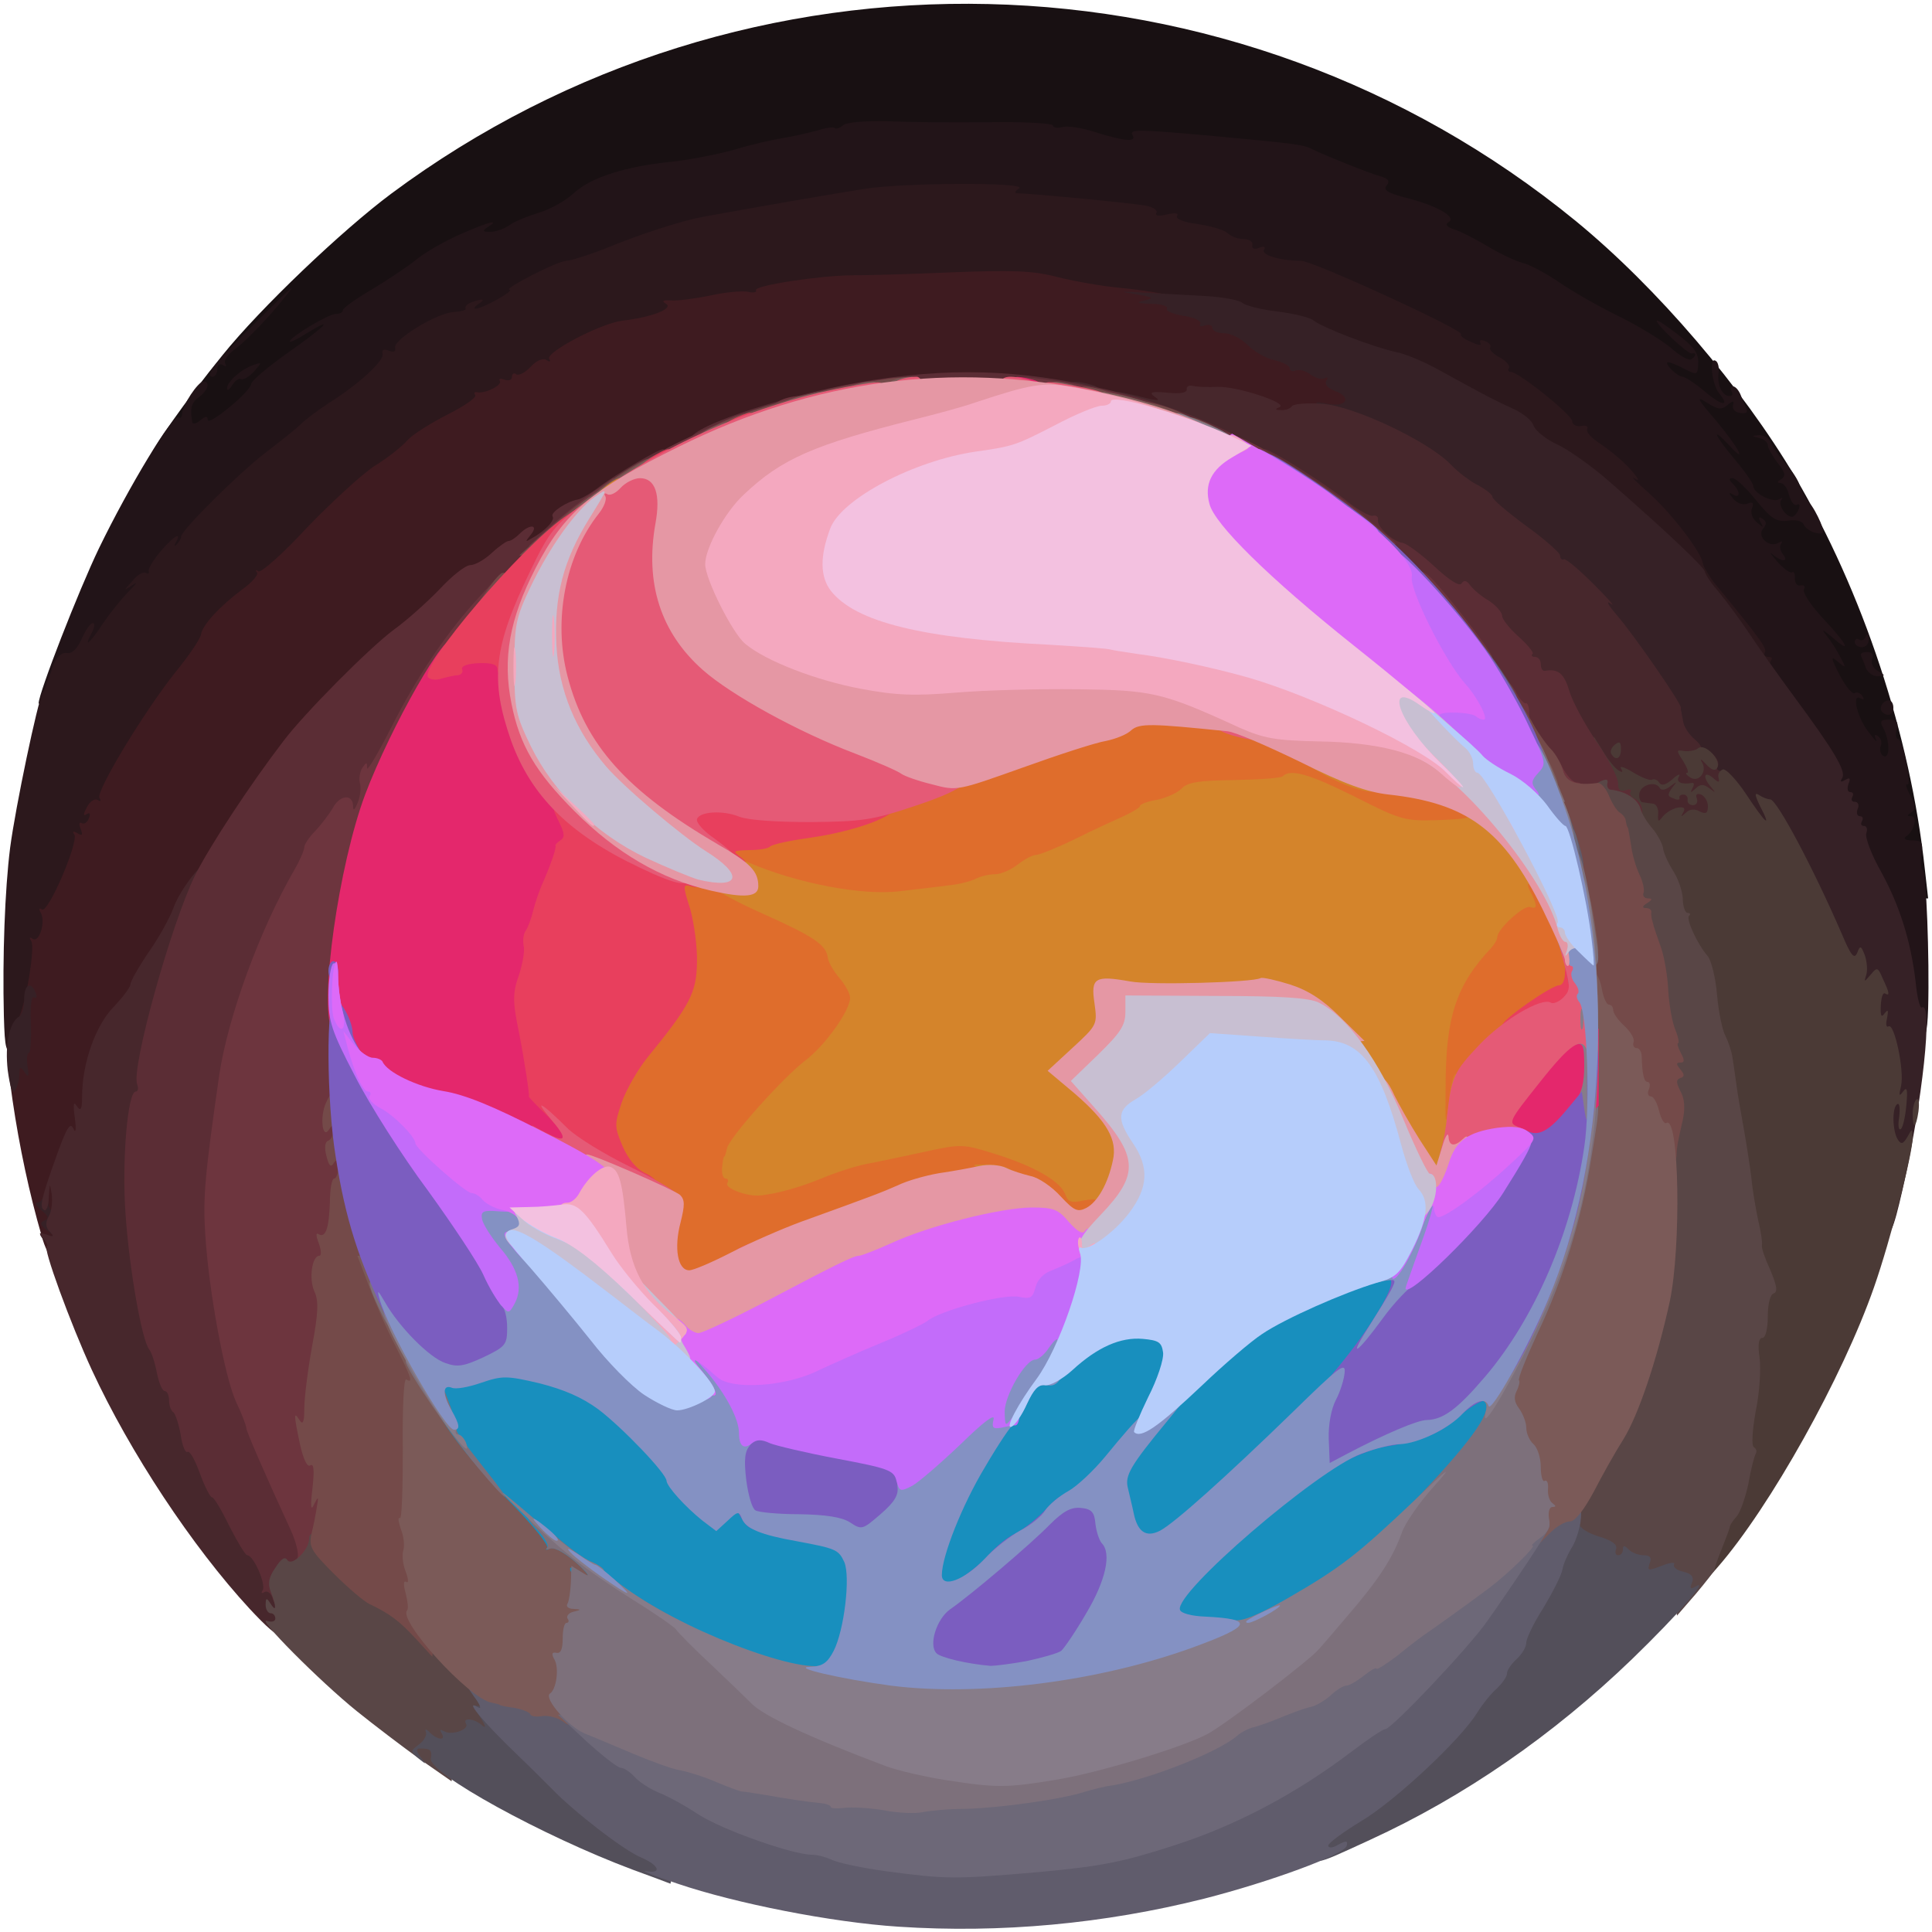
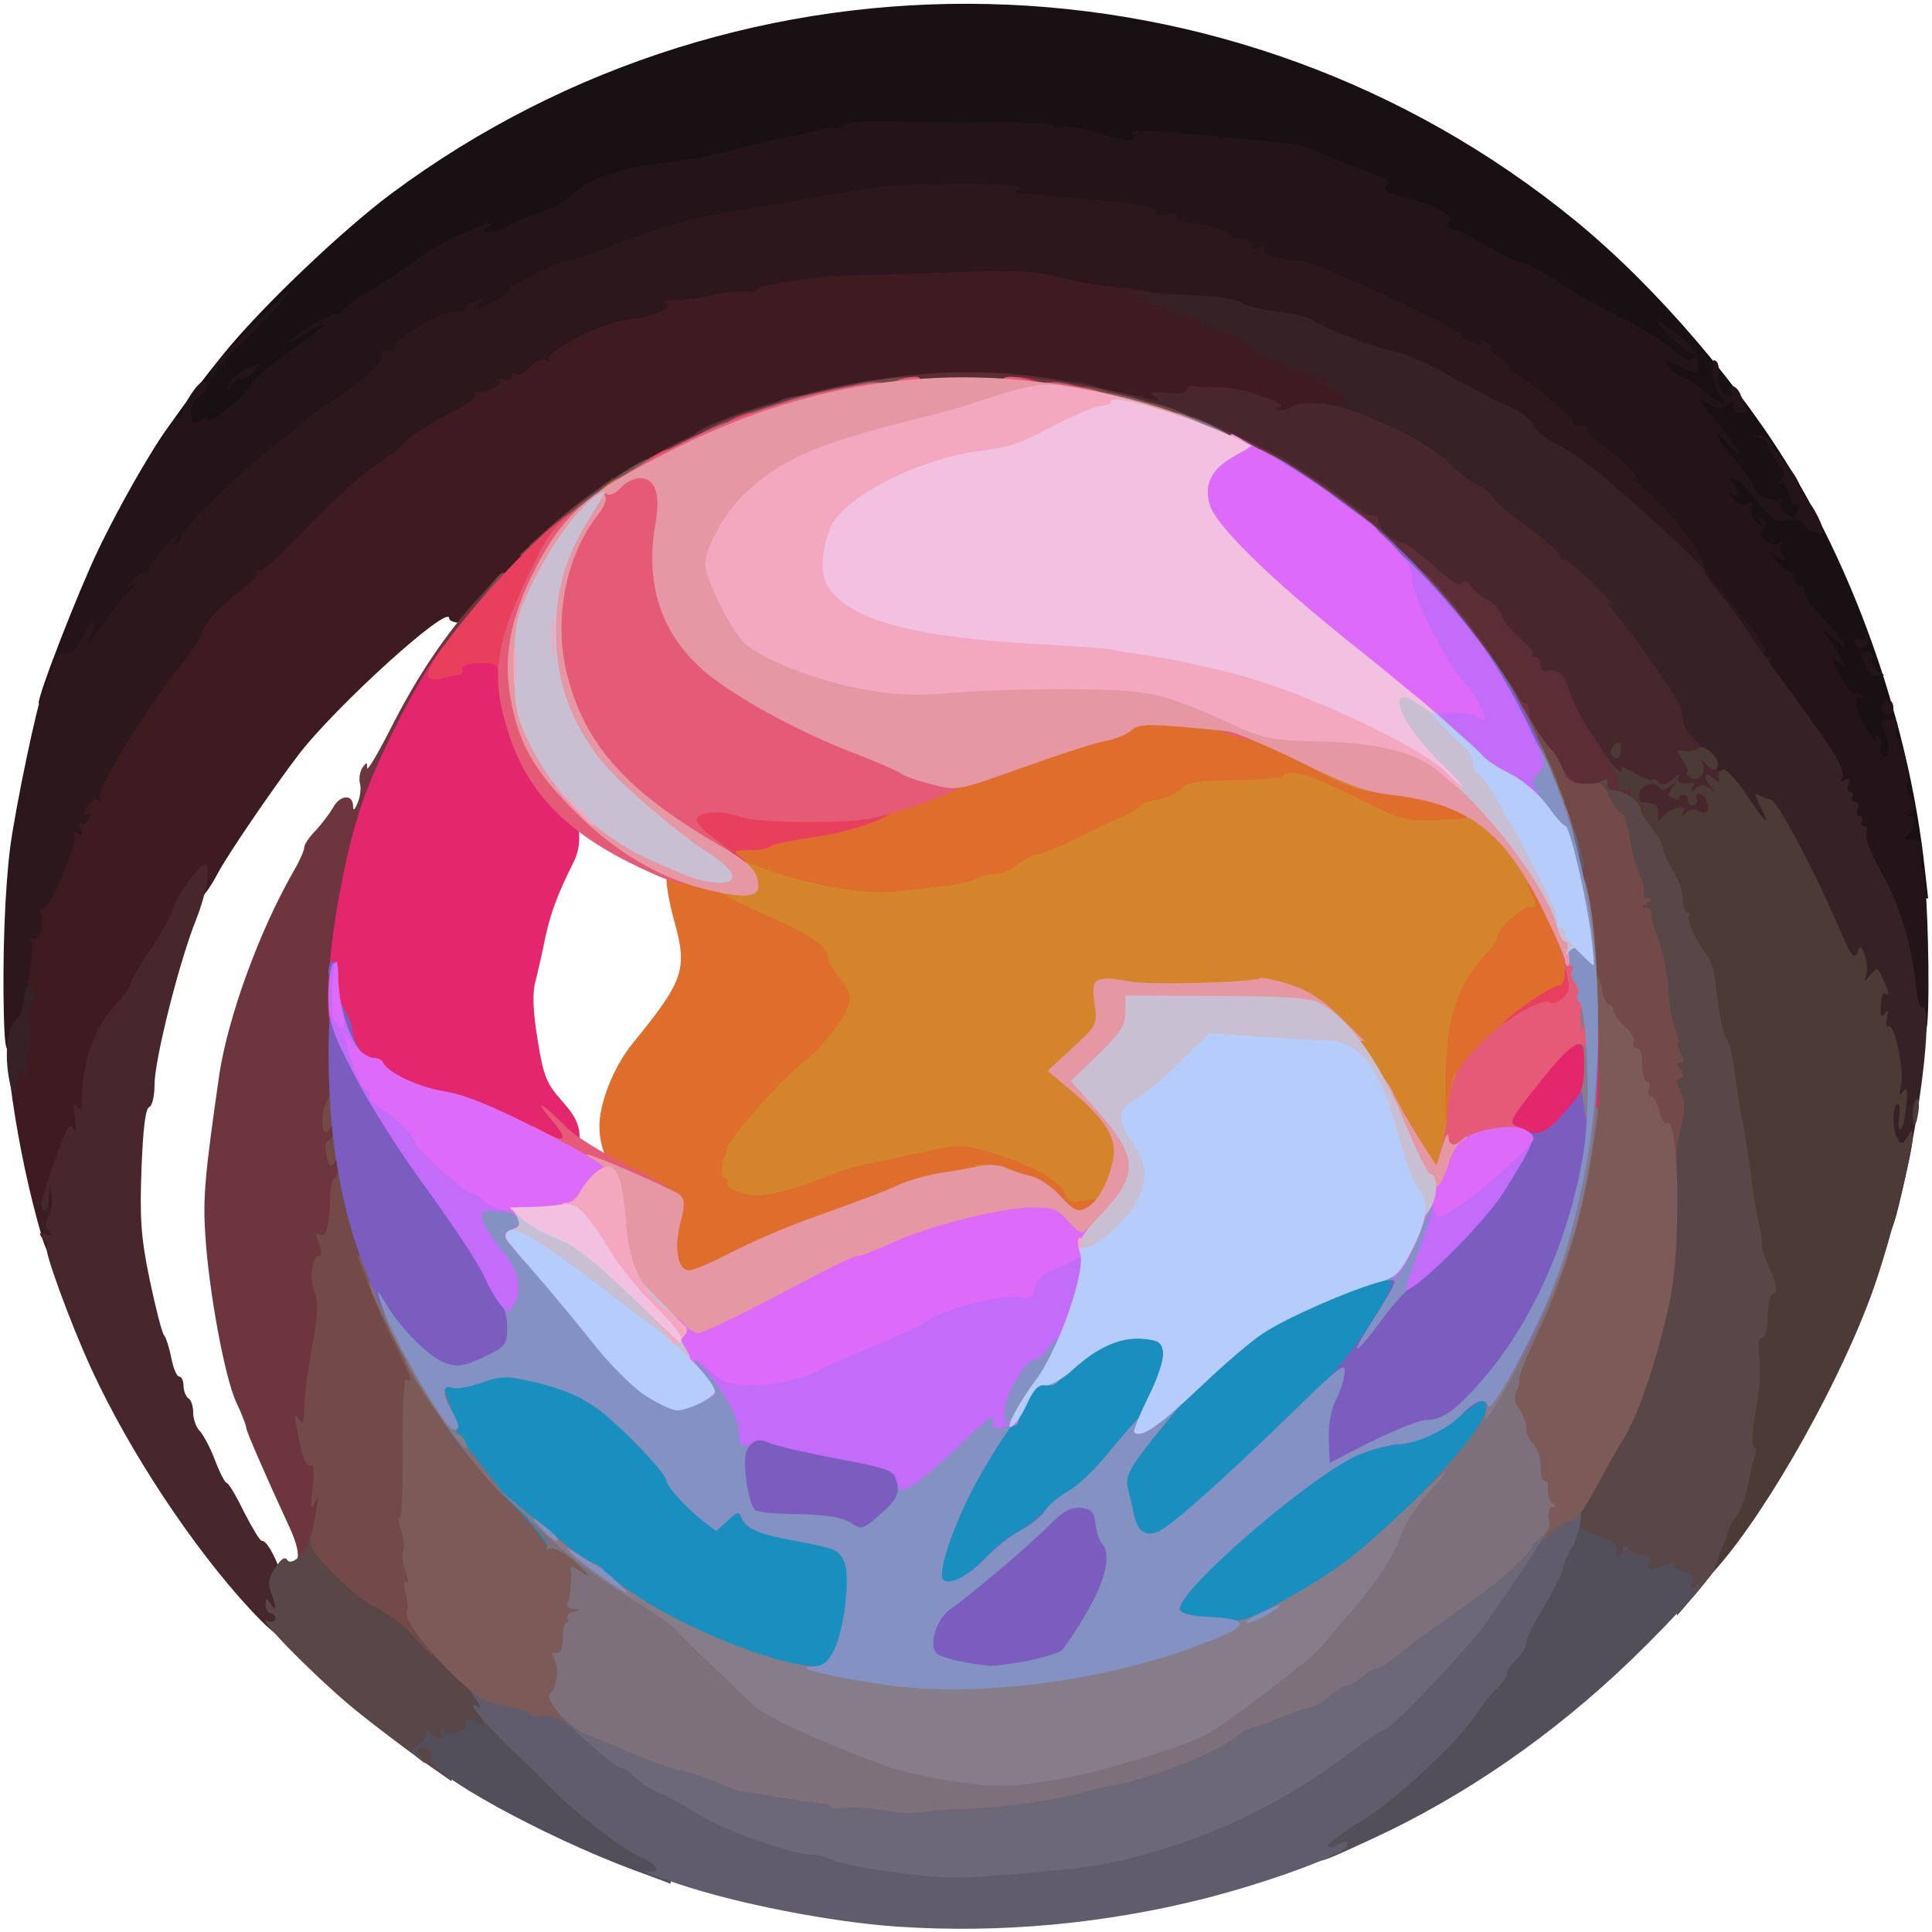
<svg xmlns="http://www.w3.org/2000/svg" version="1.0" width="400px" height="400px" viewBox="0 0 400 400" preserveAspectRatio="xMidYMid meet">
  <g fill="#181012">
    <path d="M392.2 182.7 c-0.7 -1.8 -1.2 -4.3 -1.2 -5.5 0 -1.3 -0.6 -2.2 -1.5 -2.2 -1.1 0 -1.4 -1.4 -1.2 -6.8 0.2 -6.4 0 -7.1 -3.6 -12 -2 -2.9 -3.7 -5.8 -3.7 -6.6 0 -0.8 -1.1 -3.4 -2.5 -5.7 -1.4 -2.4 -2.5 -5.4 -2.5 -6.6 0 -1.2 -0.4 -2.5 -1 -2.8 -0.5 -0.3 -1 -1.3 -1 -2 0 -0.8 -2.1 -4.2 -4.7 -7.6 -2.7 -3.3 -6.1 -8.4 -7.6 -11.2 -1.5 -2.8 -3.7 -5.7 -4.7 -6.4 -1.5 -1.1 -2 -2.6 -2 -6.2 0 -3.1 -0.5 -5.3 -1.5 -6.1 -0.8 -0.7 -1.5 -2.2 -1.5 -3.5 0 -1.2 -0.9 -3 -2 -4 -1.1 -1 -2 -2.6 -2 -3.6 0 -1 -1.2 -2.4 -2.7 -3.1 -1.9 -0.9 -2.9 -2.2 -3.1 -4.1 -0.4 -3 -4 -5.7 -12.3 -9.4 -2.5 -1.1 -7 -3.7 -9.9 -5.7 -2.9 -2 -6.4 -3.9 -7.9 -4.2 -1.4 -0.4 -4.6 -1.9 -7.1 -3.4 -2.5 -1.5 -5.4 -3.1 -6.5 -3.4 -1.1 -0.3 -2.5 -1.6 -3 -2.8 -0.7 -1.6 -2.6 -2.6 -6.7 -3.7 -4.4 -1.1 -5.8 -1.9 -5.8 -3.3 0 -1 -0.7 -1.8 -1.5 -1.8 -1.2 0 -6.9 -2.3 -12.6 -5 -0.8 -0.4 -6.7 -1.3 -13 -1.9 -6.3 -0.7 -12.9 -1.3 -14.6 -1.6 -1.9 -0.2 -3.3 0.1 -3.3 0.7 0 0.9 -1.9 0.9 -17.2 -0.8 -3.2 -0.3 -5.8 -0.9 -5.8 -1.2 0 -0.9 -36 -0.9 -38 0 -0.8 0.4 -3.1 0.9 -5 1.3 -1.9 0.3 -5.7 1 -8.5 1.4 -2.7 0.5 -6.3 1.4 -8 2.1 -1.6 0.6 -6.8 1.6 -11.5 2.1 -11.6 1.4 -18.5 3.5 -22.1 6.8 -1.7 1.6 -4.9 3.4 -7.2 4.1 -2.3 0.7 -5.1 1.8 -6.2 2.6 -1.1 0.8 -3.7 1.4 -5.8 1.4 -4.1 0 -9.7 2.5 -14.3 6.3 -1.6 1.3 -5.5 3.9 -8.7 5.8 -3.1 1.8 -5.7 3.7 -5.7 4.1 0 0.5 -0.9 0.8 -2 0.8 -1.1 0 -2 0.7 -2 1.4 0 0.8 -3.4 3.9 -7.5 6.7 -4.1 2.9 -7.5 5.8 -7.5 6.4 0 2 -8.8 8.5 -11.4 8.5 -1.4 0 -2.6 0.5 -2.6 1 0 0.6 -0.7 1 -1.5 1 -0.8 0 -1.5 0.7 -1.5 1.5 0 1 -1.1 1.5 -3.5 1.5 -1.9 0 -3.5 -0.5 -3.5 -1.1 0 -1.4 7.6 -12.2 15.1 -21.4 7.8 -9.7 24.7 -25.8 34.9 -33.4 73.3 -54.5 174.7 -52.1 245.3 5.7 16.8 13.8 34.3 34.3 45.4 53 14 23.8 23.8 53.4 26.8 81 l0.7 6.2 -2.9 0 c-2.4 0 -3.1 -0.6 -4.1 -3.3z" />
  </g>
  <g fill="#221418">
    <path d="M394.6 212.3 c-0.3 -1.6 -1 -5.8 -1.6 -9.4 -1.2 -7.9 -3 -13.3 -6.4 -19.1 -2.2 -3.9 -3.8 -7.7 -7.7 -18.8 -2 -5.7 -4 -9.1 -10.6 -17.8 -3.5 -4.5 -6.3 -9 -6.3 -10 0 -0.9 -2.5 -4.6 -5.6 -8.1 -3 -3.5 -6.5 -8.4 -7.6 -11 -1.2 -2.5 -4.9 -7.3 -8.3 -10.6 -3.4 -3.3 -6.4 -6.8 -6.8 -7.7 -0.3 -0.9 -3.1 -3.4 -6.2 -5.4 -3 -2 -5.5 -4.2 -5.5 -4.9 0 -0.6 -2.5 -2.9 -5.6 -5.1 -3.1 -2.1 -6.4 -4.7 -7.3 -5.7 -0.9 -1 -3.4 -2.8 -5.6 -3.9 -2.2 -1.1 -4.2 -2.5 -4.6 -2.9 -1 -1.6 -30.4 -14.9 -32.9 -14.9 -3.7 0 -10 -1.9 -10 -3 0 -0.6 -0.7 -1 -1.6 -1 -0.8 0 -2.1 -0.6 -2.9 -1.3 -0.7 -0.8 -5.3 -2.1 -10.1 -3.1 -4.9 -0.9 -9.1 -2.1 -9.4 -2.7 -0.4 -0.5 -7.1 -1.4 -15.1 -2.1 -7.9 -0.6 -14.7 -1.5 -15 -2.1 -1.3 -1.9 -25.6 0.9 -53.4 6.2 -4.7 0.9 -12.8 3.5 -20.8 6.8 -3.2 1.2 -6.5 2.3 -7.3 2.3 -2 0 -11.4 4.8 -11.4 5.9 0 1.2 -9.4 5.1 -12.5 5.1 -3.4 0 -6.5 1.7 -6.5 3.5 0 0.7 -0.9 1.7 -2.1 2 -1.2 0.4 -4 2.5 -6.3 4.7 -2.2 2.2 -6.5 5.5 -9.3 7.4 -2.9 1.9 -6 4.2 -7 5.2 -1 1 -4.3 3.6 -7.3 5.9 -6.2 4.7 -17 15.6 -17 17.2 0 0.5 -1.2 1.6 -2.7 2.3 -1.4 0.7 -3.1 2.2 -3.7 3.3 -0.6 1.1 -2.3 3.2 -3.8 4.8 -1.6 1.5 -2.8 3.6 -2.8 4.7 0 1.1 -0.5 2 -1.1 2 -0.7 0 -2.8 1.6 -4.7 3.6 -1.9 1.9 -4.5 3.9 -5.7 4.4 -1.4 0.5 -2.6 2 -3 3.9 -0.5 2.4 -1.2 3.1 -3.1 3.1 -1.3 0 -2.4 -0.2 -2.4 -0.4 0 -2.1 8.3 -23.4 12.5 -32.1 6.2 -12.8 15.3 -27.8 16.4 -27.1 0.4 0.3 0.8 0 0.8 -0.7 0 -1.7 3.3 -6.7 4.4 -6.7 1.5 0 1 1.8 -0.9 3.2 -1.6 1.2 -1.9 2.3 -1.4 5.2 0.1 0.5 0.9 0.3 1.7 -0.4 1.1 -0.9 1.5 -0.9 1.5 -0.1 0 0.7 2 -0.5 4.5 -2.6 2.5 -2 4.5 -4.2 4.5 -4.8 0 -0.6 3.4 -3.5 7.5 -6.4 7.7 -5.4 10.2 -7.9 4 -4.1 -1.9 1.2 -3.5 2 -3.5 1.7 0 -0.9 8 -5.7 9.5 -5.7 0.8 0 1.5 -0.3 1.5 -0.8 0 -0.4 2.6 -2.3 5.7 -4.1 3.2 -1.9 7.4 -4.7 9.3 -6.2 1.9 -1.6 6.1 -4 9.3 -5.4 5.9 -2.6 8.4 -3.2 5.7 -1.5 -1.2 0.8 -1.1 1 0.5 1 1.1 0 2.9 -0.6 4 -1.4 1.1 -0.8 3.9 -1.9 6.2 -2.6 2.3 -0.7 5.5 -2.5 7.2 -4.1 3.5 -3.2 10.8 -5.5 20.1 -6.4 3.6 -0.4 9.4 -1.5 13 -2.5 3.6 -1.1 8.1 -2.1 10 -2.4 1.9 -0.3 5 -1 6.9 -1.5 1.9 -0.6 3.7 -0.9 3.9 -0.6 0.3 0.3 1.1 0 1.8 -0.6 0.7 -0.6 4.6 -0.9 9.1 -0.8 4.3 0.2 13.8 0.3 21.1 0.2 7.2 -0.1 13.2 0.2 13.2 0.7 0 0.4 0.9 0.6 2 0.3 1.1 -0.3 4.2 0.2 6.9 1.1 5.7 1.8 8.5 2.1 7.6 0.6 -0.8 -1.3 1.2 -1.2 15 0 18.3 1.7 20.4 1.9 22.2 2.9 2.9 1.4 11.6 4.9 14.1 5.6 1.7 0.5 2 1 1.3 1.9 -0.8 0.9 0.2 1.6 4.2 2.6 6.3 1.6 10.4 4 8.6 5 -0.8 0.5 -0.3 1 1.2 1.5 1.3 0.4 4.4 2 6.9 3.5 2.5 1.5 5.7 3 7.1 3.4 1.5 0.3 4.8 2.1 7.5 3.9 2.7 1.9 8.3 5.1 12.4 7.1 4.1 2 9 5 10.9 6.6 1.8 1.6 3.7 2.7 4.2 2.4 1.1 -0.6 1.2 -1.5 0.2 -1.2 -0.8 0.2 -7.3 -5.9 -7.3 -6.8 0 -0.3 2 1 4.3 2.8 3.3 2.5 4.4 3.9 4.3 5.9 -0.1 2.6 -0.2 2.6 -2.8 1.3 -1.5 -0.8 -3 -1.4 -3.4 -1.4 -1.1 0 1.8 3 3 3 0.6 0.1 2.6 1.4 4.5 3 3.6 3.1 5.4 3.3 3 0.4 -1.5 -1.9 -2.1 -7.6 -0.7 -6.7 0.5 0.2 0.8 1.5 0.6 2.6 -0.3 2.5 0.8 4.7 2.3 4.7 0.6 0 0.7 -0.4 0.4 -1 -0.3 -0.5 -0.2 -1 0.3 -1 0.5 0 1.2 0.8 1.6 1.8 0.3 0.9 0.9 2.2 1.2 2.9 0.3 0.7 -0.2 1 -1.3 0.8 -1 -0.1 -1.7 -0.8 -1.5 -1.6 0.3 -1 0 -1 -1.2 0 -1.2 1 -2 0.9 -4.3 -0.6 -2.2 -1.4 -1.9 -0.7 2 3.8 4.6 5.5 6.7 9.4 2.7 5.1 -3.8 -4.1 -3.1 -2.2 0.9 2.6 2.3 2.7 4.1 5.3 4.1 5.8 0 1.5 3.9 3.5 5.3 2.8 0.7 -0.4 0.9 -0.4 0.5 0.1 -0.8 0.9 0.9 3.5 2.2 3.5 0.4 0 1.1 -0.7 1.4 -1.6 0.3 -0.8 0.2 -1.2 -0.4 -0.9 -0.5 0.3 -1.2 -0.6 -1.6 -2 -0.3 -1.4 -1.1 -2.5 -1.8 -2.5 -0.7 0 -0.7 -0.3 0.2 -0.8 1 -0.7 0.8 -1.4 -0.8 -3.4 -1.1 -1.5 -2 -3.1 -2 -3.6 0 -0.6 -0.8 -1.3 -1.7 -1.5 -1.7 -0.4 -1.7 -0.5 0 -0.6 1 0 2.1 0.7 2.4 1.7 0.4 0.9 1.7 2.8 3 4.2 1.3 1.4 2.6 3.4 2.9 4.5 0.4 1.1 1.2 2.7 1.9 3.5 0.8 0.8 1.8 2.7 2.4 4.1 0.9 2.4 0.8 2.6 -1.1 2.2 -1.1 -0.3 -2.2 -1.1 -2.4 -1.8 -0.3 -0.6 -1.7 -1 -3.2 -0.7 -2.4 0.3 -3.5 -0.4 -6.6 -4.2 -2 -2.5 -4.2 -4.6 -4.9 -4.6 -0.8 0 -0.8 0.3 0.1 1.2 1.6 1.6 1.5 3.1 0 2.2 -1 -0.6 -0.9 -0.3 0 0.8 0.8 1 2 1.4 2.9 1.1 1.2 -0.5 1.5 -0.2 1 1 -0.3 0.9 0.1 2.1 1.1 2.9 1.3 1.1 1.4 1.1 0.7 -0.1 -0.5 -1 -0.4 -1.2 0.4 -0.7 0.9 0.6 0.9 1.1 0.1 2.1 -1.3 1.6 1.3 4 3.2 2.9 0.7 -0.4 1 -0.4 0.6 0.1 -0.4 0.4 -0.3 1.4 0.3 2.2 1.4 1.7 -0.2 1.7 -2.1 0.1 -0.8 -0.7 -0.4 -0.1 0.9 1.4 1.3 1.5 2.7 2.5 3.1 2.3 0.4 -0.3 0.7 0.3 0.6 1.3 0 0.9 0.5 1.6 1.2 1.4 0.8 -0.1 1 0.2 0.7 0.8 -0.4 0.6 1.4 3.3 3.9 6 5.1 5.4 6.2 7.7 1.9 3.9 -1.9 -1.6 -2.3 -1.7 -1.2 -0.4 0.9 1.1 2.2 3.1 2.9 4.5 1.3 2.4 1.2 2.4 -0.5 1 -1.5 -1.3 -1.5 -0.9 0.4 2.8 1.2 2.3 2.6 4 3.1 3.7 0.5 -0.3 1.2 0 1.6 0.6 0.4 0.7 0.3 0.9 -0.4 0.5 -1.9 -1.2 -0.7 4 1.7 7 1.2 1.6 1.9 2.3 1.5 1.5 -0.4 -0.9 -0.3 -1.2 0.4 -0.7 0.6 0.4 0.9 1.3 0.6 2 -0.3 0.8 -0.1 1.7 0.5 2.1 1.4 0.8 1.4 -3 0.1 -5.6 -0.9 -1.6 -0.7 -1.9 1.1 -1.9 1.6 0 2 0.5 1.6 2 -0.3 1.1 -0.2 2 0.3 2 0.4 0 1.2 2.2 1.7 5 0.6 2.7 0.6 4.7 0.2 4.4 -0.5 -0.2 -0.2 0.8 0.6 2.3 1.1 2.1 1.2 2.9 0.2 3.5 -0.9 0.6 -0.9 0.8 0 0.8 1.4 0 0.6 3.1 -1.1 4.2 -0.6 0.4 -0.1 0.8 1.3 0.8 2 0 2.3 0.4 1.9 3 -0.2 1.6 -0.1 3.1 0.3 3.2 0.7 0.3 1.4 17.9 1.1 28.6 -0.2 5.4 -0.5 6.2 -2.1 6.2 -1.3 0 -2.1 -0.9 -2.5 -2.7z" />
    <path d="M389.7 147.4 c-0.8 -0.8 0.1 -2.4 1.4 -2.4 0.5 0 0.9 0.7 0.9 1.5 0 1.5 -1.2 2 -2.3 0.9z" />
    <path d="M386.3 138.3 c-0.3 -1 -0.8 -2.1 -1 -2.5 -0.2 -0.5 0.3 -0.8 1.2 -0.8 1.1 0 1.5 0.5 1.1 1.5 -0.3 0.8 0.2 1.9 1.2 2.4 1.6 1 1.6 1 -0.1 1.1 -1 0 -2 -0.8 -2.4 -1.7z" />
    <path d="M384 132.9 c0 -0.5 0.4 -0.8 0.9 -0.5 0.5 0.4 1.2 0 1.4 -0.6 0.3 -0.8 0.6 -0.6 0.6 0.5 0.1 0.9 -0.6 1.7 -1.4 1.7 -0.8 0 -1.5 -0.5 -1.5 -1.1z" />
    <path d="M47 80.4 c0 -1.3 2.8 -3.9 5.4 -4.8 1.9 -0.7 1.9 -0.6 0.2 1.3 -1 1.1 -2.2 1.8 -2.7 1.6 -0.4 -0.3 -1.2 0.3 -1.8 1.2 -0.6 1 -1.1 1.3 -1.1 0.7z" />
    <path d="M44 76.3 c0.5 -1 4.9 -5.6 9.7 -10.3 8.1 -8 8.3 -8.1 3.4 -2.2 -2.9 3.4 -6.6 7.1 -8.2 8.3 -1.6 1.1 -2.6 2.5 -2.3 3.1 0.4 0.7 0.2 0.8 -0.4 0.4 -0.7 -0.4 -1.2 -0.1 -1.2 0.8 0 0.9 -0.5 1.6 -1 1.6 -0.7 0 -0.7 -0.6 0 -1.7z" />
  </g>
  <g fill="#2c181c">
    <path d="M0.8 210.3 c-0.3 -12.2 0.2 -26.1 1.3 -34.8 1.1 -8.4 5.7 -30.3 6.7 -32 0.4 -0.5 0.7 -1.3 0.8 -1.7 0.1 -0.5 0.3 -1 0.4 -1.3 0.1 -0.3 0.3 -0.8 0.5 -1.2 0.8 -2.9 2 -4.3 3.4 -4.1 1 0.2 2.1 -0.9 3 -2.9 0.8 -1.8 1.8 -3.3 2.3 -3.3 0.5 0 0.4 0.9 -0.2 2 -1.8 3.4 -0.4 2.2 2.3 -1.9 1.5 -2.2 3.9 -5.2 5.4 -6.7 1.5 -1.5 1.9 -2.1 0.8 -1.3 -2 1.3 -2 1.3 -0.1 -0.8 1 -1.3 2.3 -2 2.8 -1.7 0.4 0.3 0.7 0.2 0.6 -0.3 -0.2 -0.5 0.9 -2.3 2.4 -4.1 2.7 -3.2 4.6 -4.3 3.2 -1.9 -0.4 0.7 -0.3 0.9 0.2 0.4 0.5 -0.5 0.9 -1.2 0.9 -1.6 0 -1.3 11.9 -13.1 17.5 -17.4 3 -2.3 6.3 -4.9 7.3 -5.9 1 -1 3.7 -3 6 -4.5 5.9 -3.7 11.4 -8.7 10.9 -10.1 -0.2 -0.8 0.3 -1 1.3 -0.6 1 0.4 1.5 0.2 1.3 -0.6 -0.4 -1.7 8.8 -7.3 12.2 -7.4 1.5 -0.1 2.6 -0.4 2.4 -0.7 -0.2 -0.4 0.3 -1 1.2 -1.3 2.4 -0.9 3.1 -0.7 1.4 0.4 -0.8 0.5 -1 1 -0.5 0.9 1.4 0 8.2 -3.8 7 -3.9 -1.5 -0.1 9.8 -5.9 11.7 -6 0.9 0 4.3 -1.1 7.5 -2.3 8 -3.3 16.1 -5.9 20.8 -6.8 8.1 -1.5 28.2 -5 33.5 -5.8 8.3 -1.3 33.8 -1.4 32 -0.1 -0.8 0.5 -1 1 -0.5 1 3.5 0.1 24.5 2.1 26.8 2.6 1.5 0.3 2.5 1 2.1 1.5 -0.3 0.6 0.5 0.7 2.2 0.3 1.7 -0.4 2.5 -0.3 2.1 0.3 -0.4 0.6 1.3 1.3 4.3 1.7 2.7 0.4 5.5 1.2 6.2 1.9 0.7 0.7 2.2 1.2 3.3 1.2 1.1 0 1.9 0.5 1.8 1.2 -0.2 0.8 0.4 1 1.4 0.6 1 -0.4 1.4 -0.2 1 0.4 -0.7 1.1 3.5 2.3 7.7 2.3 2.4 0 33.8 14.4 33.1 15.2 -0.3 0.3 0.6 1 2.1 1.6 1.4 0.7 2.3 0.8 1.9 0.2 -0.3 -0.6 0.1 -0.7 0.9 -0.4 0.9 0.3 1.4 0.9 1.1 1.4 -0.2 0.4 0.7 1.3 2 2 1.3 0.7 2.2 1.7 1.9 2.2 -0.3 0.4 -0.1 0.8 0.4 0.8 1.6 0 12.7 8.9 12.7 10.2 0 0.7 0.9 1.2 1.9 1 1 -0.2 1.5 0.1 1.2 0.6 -0.3 0.6 0.9 1.9 2.6 3 1.8 1.2 4.7 3.5 6.3 5.3 1.7 1.9 2.1 2.7 1 2 -1.1 -0.7 0.2 0.6 2.8 2.9 4.8 4.3 11 12.3 11.3 14.8 0.2 0.7 1.3 2.6 2.6 4.2 9.3 11.3 10.7 13.3 10.2 14.1 -0.3 0.5 0 0.9 0.7 0.9 0.7 0 0.9 0.3 0.6 0.7 -0.4 0.3 -0.2 1.2 0.4 2 0.9 1 0.6 1.3 -1.2 1.3 -2.9 -0.1 -10.9 -10.1 -10.9 -13.6 0 -1.6 -0.7 -2.4 -2.2 -2.6 -1.5 -0.2 -2.4 -1.1 -2.6 -2.6 -0.2 -1.2 -0.8 -2.2 -1.3 -2.2 -0.5 0 -3.5 -2.4 -6.6 -5.4 -11.3 -10.7 -18.4 -16.4 -22.7 -18.5 -2.5 -1.1 -4.7 -2.9 -5.1 -4 -0.3 -1 -2.2 -2.6 -4.3 -3.5 -3.7 -1.7 -5.1 -2.4 -15.1 -7.9 -3 -1.7 -7 -3.4 -9 -3.8 -4.7 -1 -15.4 -5.1 -17.2 -6.6 -0.8 -0.6 -4.1 -1.4 -7.4 -1.8 -3.3 -0.4 -6.4 -1.1 -7 -1.5 -0.5 -0.5 -3.9 -1 -7.5 -1.3 -11.3 -0.8 -24.2 -2.7 -30.9 -4.3 -5.3 -1.4 -8.9 -1.5 -19.6 -0.9 -7.1 0.4 -16.2 0.9 -20.2 1 -9.5 0.3 -16.3 1.4 -16.3 2.6 0 0.5 -2.6 0.9 -5.7 0.9 -3.2 0.1 -7.6 0.8 -9.8 1.6 -2.2 0.9 -6.7 2.3 -10 3.1 -7.4 1.9 -16.5 6.1 -17.2 7.9 -0.3 0.8 -1.2 1.4 -1.9 1.4 -0.8 0 -2 0.5 -2.7 1 -1.9 1.7 -18.6 11 -19.7 11 -0.5 0 -3.5 2.3 -6.6 5 -3.1 2.7 -6.2 5 -6.8 5 -0.6 0 -6.3 5.3 -12.7 11.8 -6.4 6.4 -14 13.6 -16.8 16 -2.8 2.4 -5.1 5.1 -5.1 5.9 0 0.9 -2.4 4.6 -5.4 8.2 -6.1 7.5 -15.6 22.9 -15.6 25.3 0 0.9 -0.4 1.8 -0.8 2 -0.8 0.3 -8.3 16.8 -11.2 24.9 -1 2.6 -2.3 7.7 -3 11.5 -0.8 3.8 -1.9 7.6 -2.7 8.5 -0.7 0.8 -1.3 2.1 -1.3 2.7 0 0.7 -0.9 1.2 -2 1.2 -1.8 0 -2 -0.7 -2.2 -7.7z" />
  </g>
  <g fill="#3e1b20">
    <path d="M8.6 255.8 c-2.5 -8.6 -4.6 -18.4 -6 -28 -1.3 -8.9 -1.2 -11.1 1.4 -17.3 1.6 -3.8 3.2 -14.3 2.5 -15.6 -0.5 -0.8 -0.4 -1 0.3 -0.5 1.4 0.8 2.7 -3.7 1.6 -5.5 -0.4 -0.7 -0.3 -1 0.3 -0.6 1.3 0.8 7.6 -14 6.7 -15.5 -0.5 -0.7 -0.2 -0.8 0.6 -0.3 1 0.6 1.2 0.4 0.7 -0.9 -0.4 -0.9 -0.3 -1.5 0.2 -1.2 0.5 0.3 1.2 -0.1 1.5 -1 0.4 -0.9 0.2 -1.3 -0.5 -0.8 -0.7 0.4 -0.7 0 0.1 -1.5 0.6 -1.2 1.6 -1.8 2.2 -1.5 0.6 0.4 0.8 0.3 0.4 -0.4 -0.8 -1.3 9.1 -17.7 15.7 -26 2.8 -3.4 5.2 -7 5.3 -7.8 0.3 -2 3.9 -5.9 8.6 -9.4 2.1 -1.5 3.4 -3.1 3 -3.5 -0.4 -0.5 -0.2 -0.6 0.3 -0.2 0.6 0.3 5.1 -3.7 10 -9 5 -5.2 11.3 -11 14 -12.8 2.8 -1.7 5.9 -4.2 6.9 -5.4 1.1 -1.2 4.8 -3.5 8.3 -5.3 3.4 -1.7 6 -3.5 5.7 -4 -0.3 -0.4 -0.2 -0.7 0.3 -0.6 1.6 0.4 5.3 -1.4 4.8 -2.3 -0.3 -0.5 0.1 -0.6 0.9 -0.3 0.9 0.3 1.6 0.1 1.6 -0.6 0 -0.6 0.4 -0.9 0.9 -0.5 0.6 0.3 1.9 -0.4 3 -1.6 1.1 -1.2 2.4 -1.8 3.2 -1.4 0.7 0.5 1 0.4 0.6 -0.2 -0.8 -1.3 10.5 -7.3 15.1 -7.9 6.1 -0.7 10.7 -2.5 9.1 -3.5 -1 -0.6 -0.7 -0.8 1.1 -0.7 1.4 0.1 5 -0.4 8 -1 3 -0.7 6.5 -1 7.8 -0.8 1.2 0.3 2 0.1 1.7 -0.3 -0.5 -1 13.6 -3.1 20 -3.1 2.2 0 11.2 -0.2 20.1 -0.6 13.1 -0.5 17.2 -0.4 22.5 1 3.6 0.9 9.4 1.9 12.9 2.2 8.7 0.8 19.9 3.4 21.5 5.1 0.8 0.7 2.3 1.3 3.4 1.3 1.1 0 3.1 1.1 4.5 2.5 1.3 1.3 4.5 3 7 3.6 2.6 0.6 4.9 1.5 5.2 2 0.3 0.5 1.4 0.9 2.5 0.9 1 0 1.9 0.6 1.9 1.3 0 0.7 2 2.1 4.5 3.1 4.1 1.7 4.5 2.2 4.5 5.4 l0 3.5 -7.7 -0.6 c-4.3 -0.3 -9.8 -0.2 -12.3 0.2 -2.5 0.5 -3.9 0.9 -3.2 1 0.7 0 1.2 1.5 1.2 3.6 0 3.2 -0.3 3.5 -2.9 3.5 -1.5 0 -6.6 -1.8 -11.2 -3.9 -22 -10.2 -44.2 -13.8 -65.7 -10.7 -20.4 3 -39.9 10.3 -56 21 -3.7 2.4 -7.7 4.7 -8.9 5 -1.3 0.4 -2.3 1.4 -2.3 2.1 0 0.8 -1.2 2.2 -2.6 3.2 -1.4 1 -3.7 3 -5.1 4.5 -1.7 1.8 -3.7 2.8 -5.5 2.8 -2.5 0 -2.8 0.3 -2.8 3.3 0 1.8 -0.5 3.8 -1.2 4.5 -1.5 1.5 -7.8 1.6 -7.8 0.2 0 -3.1 -23.8 18.5 -31.3 28.4 -5.4 7.1 -14.8 20.9 -16.6 24.4 -1.1 2.1 -2.6 4.4 -3.5 5.1 -0.8 0.7 -2 2.9 -2.7 4.9 -0.7 2 -2.9 6.2 -5.1 9.3 -2.1 3.1 -3.8 6.1 -3.8 6.7 0 0.6 -1.6 2.7 -3.5 4.7 -3.8 3.8 -5.7 9.7 -7 20.8 -0.4 3.7 -1.1 5.7 -2 5.7 -2 0 -3.5 5.5 -3.5 13.1 0 3.7 -0.3 7.4 -0.6 8.3 -1.2 3.2 -3.4 1.6 -4.8 -3.6z" />
  </g>
  <g fill="#362126">
    <path d="M8.5 256 c-0.4 -0.6 0.1 -0.7 1.2 -0.4 1.7 0.5 1.7 0.5 0 -0.9 -1.4 -1.1 -1.5 -1.6 -0.5 -2 1 -0.4 0.8 -1 -0.6 -2.1 -1.1 -0.9 -1.5 -1.6 -0.9 -1.6 0.7 0 1.4 -1 1.6 -2.2 0.3 -1.6 0.5 -1.3 0.6 1 0 1.9 0.5 3.1 1.1 2.7 0.6 -0.4 1 0.8 1 2.9 0 3.5 -2 5 -3.5 2.6z" />
    <path d="M386.5 249.9 c-0.6 -5.1 -0.4 -6.2 1 -7.3 1.5 -1.1 1.7 -3 1.7 -13.6 -0.1 -6.8 -0.5 -12.6 -1 -12.9 -0.6 -0.3 -1.7 -2.3 -2.5 -4.3 -0.9 -2.1 -2.1 -3.8 -2.6 -3.8 -0.6 0 -1.1 -1.3 -1.1 -3 0 -1.6 -0.3 -3 -0.7 -3 -0.5 0 -1.6 -2 -2.6 -4.4 -1 -2.5 -2.7 -5.5 -3.8 -6.7 -1 -1.2 -1.9 -3.1 -1.9 -4.1 0 -1 -1.4 -4.6 -3.1 -7.8 -2.4 -4.7 -3.6 -6 -5.4 -6 -1.7 0 -3.2 -1.4 -5.6 -5 -1.9 -3 -4 -5 -5.1 -5 -1.1 0 -1.8 -0.7 -1.8 -2 0 -1.1 -0.6 -2 -1.2 -2 -1.8 -0.1 -4.6 -4.1 -6.3 -9 -3.4 -9.8 -20.6 -30.3 -32.2 -38.7 -3.5 -2.5 -6.3 -4.9 -6.3 -5.4 0 -0.4 -1.3 -1.5 -2.9 -2.4 -1.7 -0.8 -4.3 -2.8 -5.8 -4.4 -1.5 -1.6 -7.2 -5.2 -12.5 -7.9 -5.3 -2.7 -10.4 -5.7 -11.3 -6.6 -1.5 -1.4 -1.4 -1.5 1.3 -1 3.9 0.8 5.2 -1.3 1.7 -2.6 -1.6 -0.6 -2.3 -1.4 -1.9 -2.2 0.4 -0.6 0.3 -0.8 -0.3 -0.5 -0.6 0.4 -1.8 0 -2.9 -0.7 -1 -0.8 -2.4 -1.2 -3.1 -0.9 -0.7 0.3 -1.3 0.1 -1.3 -0.5 0 -0.5 -1.4 -1.2 -3 -1.6 -1.7 -0.3 -4.2 -1.7 -5.6 -3.1 -1.4 -1.4 -3.6 -2.5 -4.9 -2.5 -1.4 0 -2.5 -0.5 -2.5 -1.1 0 -0.6 -0.7 -0.8 -1.6 -0.5 -0.8 0.3 -1.2 0.2 -0.9 -0.4 0.3 -0.5 -1.2 -1.3 -3.4 -1.6 -2.3 -0.4 -3.8 -1 -3.5 -1.5 0.3 -0.5 -1.2 -1 -3.3 -1 -3 -0.1 -3.3 -0.3 -1.3 -0.7 2.1 -0.5 1.7 -0.7 -2 -1.3 -3.5 -0.6 -3.1 -0.6 2 -0.3 3.6 0.2 9.3 0.5 12.7 0.7 3.4 0.2 6.8 0.8 7.5 1.4 0.7 0.6 4 1.4 7.3 1.8 3.3 0.4 6.6 1.2 7.4 1.8 1.8 1.5 12.5 5.6 17.2 6.6 2 0.4 6 2.1 9 3.8 10 5.5 11.4 6.2 15.1 7.9 2.1 0.9 4 2.5 4.3 3.5 0.4 1.1 2.6 2.9 5.1 4 2.4 1.2 7.2 4.6 10.6 7.6 11.8 10.3 19.7 17.8 19.8 18.7 0 0.4 1.2 2.3 2.8 4.1 1.5 1.8 4.3 5.6 6.2 8.4 1.9 2.9 6.2 8.9 9.5 13.4 8.2 11.1 10.8 15.4 9.9 16.8 -0.5 0.8 -0.3 0.9 0.6 0.4 1 -0.6 1.2 -0.4 0.7 0.8 -0.3 1 -0.2 1.7 0.4 1.7 0.6 0 0.7 0.5 0.4 1 -0.3 0.6 -0.1 1 0.5 1 0.7 0 1 0.7 0.6 1.5 -0.3 0.8 -0.1 1.5 0.5 1.5 0.6 0 0.7 0.5 0.4 1 -0.3 0.6 -0.2 1 0.4 1 0.6 0 0.8 0.7 0.5 1.5 -0.3 0.8 1 4.3 2.9 7.7 3.9 7 6.3 14.5 7.3 23 0.3 3.2 0.9 5.6 1.3 5.4 2.4 -1.5 0.1 19.7 -4 37.7 -2 8.7 -2.5 9.7 -4.5 9.7 -2 0 -2.3 -0.7 -2.9 -6.1z" />
    <path d="M1.6 221.6 c-0.6 -5.4 0.3 -9.8 2.3 -11.1 0.6 -0.3 1.1 -1.9 1.1 -3.6 0 -3.1 1.4 -3.9 2.4 -1.3 0.3 0.8 0.2 1.2 -0.4 0.9 -0.5 -0.3 -0.8 1.9 -0.6 5.5 0.1 3.3 -0.1 6 -0.4 6 -0.4 0 -0.5 1.2 -0.3 2.8 0.4 2.1 0.2 2.4 -0.6 1.2 -0.9 -1.3 -1.1 -1.2 -1.1 0.5 0 1.1 -0.4 2.6 -0.9 3.3 -0.5 0.9 -1 -0.6 -1.5 -4.2z" />
  </g>
  <g fill="#47272c">
    <path d="M51.7 333.1 c-11.9 -12.9 -24.8 -32.4 -32.7 -49.5 -4.3 -9.3 -10.3 -25.6 -9.3 -25.6 0.3 0 0 -0.7 -0.7 -1.5 -1.1 -1.3 -1 -1.4 0.6 -0.9 1.5 0.6 1.7 0.4 0.7 -0.6 -0.9 -0.9 -0.9 -1.9 -0.2 -3.2 0.6 -1 0.8 -3.1 0.6 -4.6 -0.4 -2.4 -0.4 -2.3 -0.6 0.6 0 1.8 -0.5 3.1 -1 2.7 -1 -0.6 -0.5 -2.6 3 -12.3 1.8 -4.9 2.5 -5.9 3.1 -4.5 0.5 1.1 0.6 0.1 0.3 -2.2 -0.4 -2.9 -0.3 -3.6 0.4 -2.5 0.8 1.2 1.1 0.7 1.1 -2 0 -6.9 2.8 -14.7 6.5 -18.5 1.9 -2 3.5 -4.1 3.5 -4.7 0 -0.6 1.7 -3.6 3.8 -6.7 2.2 -3.1 4.4 -7.2 5.1 -9.1 1.1 -3.2 5.3 -9 6.6 -9 1.3 0 0.3 5.8 -1.9 11.4 -3.5 8.7 -8.6 29 -8.6 34.1 0 2.4 -0.5 4.5 -1.1 4.7 -0.8 0.3 -1.3 4.7 -1.6 12.8 -0.4 10.2 -0.1 14.4 1.7 23 1.2 5.7 2.5 10.9 3 11.5 0.4 0.5 1.1 2.7 1.5 4.8 0.4 2 1.1 3.7 1.6 3.7 0.5 0 0.9 0.9 0.9 1.9 0 1.1 0.5 2.3 1 2.6 0.6 0.3 1 1.7 1 3 0 1.3 0.6 3 1.3 3.7 0.7 0.7 2.2 3.4 3.2 6.1 1 2.6 2.1 4.7 2.4 4.7 0.4 0 2 2.7 3.6 6 1.7 3.3 3.3 6 3.7 6 1.9 0 5.8 10.2 5.8 15 0 6.6 -1.4 6.5 -8.3 -0.9z" />
    <path d="M340 171.7 c0 -0.9 -0.9 -1.9 -2 -2.2 -1.1 -0.3 -2 -1.4 -2 -2.3 0 -1 -1.1 -2.6 -2.5 -3.6 -3.4 -2.6 -10.2 -12.9 -11.6 -17.7 -1 -3.1 -1.7 -3.9 -3.6 -3.9 -1.2 0 -2.3 -0.6 -2.3 -1.2 -0.1 -0.7 -1.9 -3.1 -4 -5.3 -2.2 -2.2 -4 -4.5 -4 -5.2 0 -1.2 -6 -5.3 -7.8 -5.3 -0.6 0 -3.3 -2 -5.9 -4.5 -2.6 -2.4 -5.3 -4.5 -5.9 -4.5 -0.6 0 -4.4 -2.7 -8.5 -6.1 -8.3 -6.8 -26 -17.7 -30.1 -18.6 -1.5 -0.3 -2.9 -1.1 -3.2 -1.8 -0.3 -0.8 -2.5 -1.7 -5 -2 -2.5 -0.4 -4.6 -1.1 -4.6 -1.6 0 -0.5 -1.6 -0.9 -3.5 -0.9 -2.9 0 -3.5 -0.4 -3.5 -2.1 0 -2.2 0.2 -2.3 8 -0.3 2 0.4 2.2 0.3 1 -0.5 -1.2 -0.9 -0.6 -1.1 2.7 -0.8 2.7 0.3 4.1 0 4 -0.7 -0.1 -0.6 0.5 -0.9 1.3 -0.7 0.8 0.2 3.1 0.3 5 0.2 4 -0.2 14.9 3.4 12.9 4.2 -1 0.4 -0.9 0.6 0.3 0.6 0.9 0.1 1.9 -0.3 2.3 -0.8 0.3 -0.5 3.1 -0.7 6.3 -0.5 6.6 0.5 21.8 7.7 26.5 12.5 1.5 1.6 4.1 3.6 5.8 4.4 1.6 0.9 2.9 1.9 2.9 2.4 0 0.5 3.2 3.2 7 6 3.9 2.8 7 5.6 7 6.1 0 0.6 0.3 1 0.8 0.8 0.4 -0.2 3.2 2.2 6.2 5.2 3 3 4.6 4.8 3.5 4 -1.1 -0.8 -0.6 0.2 1.2 2.3 3.4 3.9 13.4 18.3 13.3 19.2 0 0.3 0 0.6 0.1 0.8 0 0.1 0.2 1.1 0.4 2.2 0.2 1.1 1.3 2.7 2.4 3.6 1.1 0.9 1.7 2 1.3 2.4 -0.4 0.5 -0.2 0.5 0.4 0.2 1.4 -0.8 3.8 1.8 3 3.1 -0.3 0.6 0.2 0.9 1.2 0.8 1.4 -0.1 1.7 0.9 2 6.2 l0.3 6.2 -4.3 0 c-2.4 0 -6.7 0.3 -9.5 0.6 -4.4 0.6 -5.3 0.4 -5.3 -0.9z" />
    <path d="M221 81 c0 -2.1 1 -2.4 4.8 -1.4 3.6 1 2.7 3.4 -1.3 3.4 -2.8 0 -3.5 -0.4 -3.5 -2z" />
  </g>
  <g fill="#4b3a36">
    <path d="M352 325 c0 -3.9 2.6 -11.6 4.8 -14.2 1.5 -1.8 2.7 -10.2 3.8 -27.5 0.4 -5.1 1.1 -9.3 1.5 -9.3 1.2 0 1.1 -7.6 0 -11.4 -0.6 -1.7 -1.9 -9.4 -3 -17.1 -1.1 -7.7 -2.8 -17.4 -3.6 -21.5 -0.9 -4.1 -2.1 -10.7 -2.8 -14.6 -0.7 -3.9 -1.7 -7.7 -2.3 -8.5 -2.5 -3 -5.4 -10 -5.4 -12.7 0 -1.6 -0.9 -4.1 -2 -5.5 -1.1 -1.4 -2 -3.4 -2 -4.5 0 -1 -0.9 -2.7 -2 -3.7 -1.1 -1 -2 -2.8 -2 -4 0 -1.6 -0.8 -2.5 -2.5 -2.9 -2.1 -0.5 -2.5 -1.2 -2.5 -4.1 0 -1.8 -0.5 -3.7 -1 -4 -0.5 -0.3 -1 -2.1 -1 -3.8 l0 -3.2 1.9 3.1 c1.1 1.8 2.5 3.5 3.2 3.9 0.8 0.5 1 0.4 0.5 -0.4 -0.4 -0.6 0.7 -0.3 2.5 0.8 1.8 1.1 3.6 1.8 4 1.5 0.4 -0.2 1.1 0.1 1.4 0.6 0.5 0.8 1.4 0.5 2.8 -0.7 1.1 -1 1.7 -1.2 1.3 -0.5 -0.7 1.1 0.5 1.7 2.7 1.3 0.5 -0.1 0.5 0.4 0.1 1.1 -0.5 1 -0.4 1 0.6 0.1 1 -1 1.7 -1 2.9 -0.1 1.3 1 1.4 1 0.4 -0.2 -1.8 -2 -1.6 -3.5 0.3 -2 1.2 1.1 1.5 1.1 1.2 0 -0.2 -0.7 0.2 -1.4 0.9 -1.7 0.6 -0.2 2.8 2.1 4.8 5.1 4.1 6.2 5.4 7.3 2.9 2.5 -1.1 -2.3 -1.2 -2.9 -0.2 -2.3 0.7 0.5 1.8 0.9 2.3 0.9 1.4 0 9.1 14.6 14.8 27.8 1.9 4.5 2.6 5.4 3.2 4 0.6 -1.6 0.8 -1.6 1.6 0.5 0.4 1.2 0.6 3 0.3 4 -0.5 1.6 -0.5 1.6 0.9 0 1.3 -1.6 1.5 -1.6 2.5 0.8 1.4 2.9 1.5 3.7 0.5 3.1 -0.5 -0.3 -0.8 0.8 -0.9 2.5 -0.1 2.1 0.1 2.6 0.8 1.6 0.7 -0.9 0.8 -0.7 0.5 1 -0.3 1.2 -0.2 2 0.3 1.7 1.2 -0.8 3.3 9.1 2.6 12.3 -0.5 2.1 -0.4 2.3 0.4 1.2 0.8 -1.1 1 -0.5 0.7 2.7 -0.2 2.4 -0.7 4.6 -1.1 5 -0.5 0.5 -0.7 -0.6 -0.4 -2.4 0.2 -1.8 0.1 -3 -0.4 -2.7 -1.1 0.7 -1 5.5 0.1 7.3 0.7 1.1 1.1 1 2 -0.5 1 -1.8 1 -1.8 1.1 0.1 0 3.3 -4.6 21.3 -8 31 -6.5 18.6 -21.5 45.5 -32.4 58 l-3.5 4 -0.1 -3.5z m-4.6 -157.8 c1.2 -0.2 1.6 0.1 1.1 1 -0.6 1 -0.5 1 0.5 0.1 0.8 -0.8 1.9 -0.9 2.9 -0.3 1.3 0.6 1.7 0.4 1.7 -1.1 0 -1 -0.7 -2.1 -1.4 -2.4 -0.9 -0.3 -1.2 0 -0.9 0.8 0.3 0.8 -0.1 1.4 -0.8 1.4 -0.7 0 -1.2 -0.5 -1.1 -1.1 0.1 -0.6 -0.3 -1.1 -0.9 -1.1 -0.5 0 -0.9 0.3 -0.8 0.7 0.2 0.4 -0.4 0.5 -1.2 0.1 -1.3 -0.4 -1.3 -0.8 -0.3 -2.2 1.1 -1.4 1.1 -1.4 -0.4 -0.3 -1 0.8 -1.9 0.9 -2.2 0.3 -0.9 -1.5 -3.9 -0.6 -4.2 1.2 -0.1 0.9 0.2 1.8 0.7 1.8 0.5 0.1 1.5 0.2 2.2 0.3 0.6 0.1 1.1 1 1 2.1 -0.1 1.7 0 1.8 1 0.5 0.7 -0.8 2 -1.6 3.1 -1.8z" />
    <path d="M396 230.6 c0 -1.4 0.4 -2.7 0.8 -3 0.5 -0.3 0.6 0.8 0.4 2.5 -0.5 3.5 -1.2 3.8 -1.2 0.5z" />
    <path d="M350 161 c-0.8 -0.5 -1.2 -1 -0.7 -1 0.4 0 0 -1.1 -0.8 -2.4 -1.5 -2.3 -1.5 -2.4 0.2 -2.1 1 0.1 2.3 -0.1 2.9 -0.6 1.4 -1.1 4.9 2.5 3.9 4.1 -0.4 0.7 -1.2 0.4 -2.3 -0.8 -0.9 -1 -1.3 -1.2 -0.9 -0.5 1.3 1.9 -0.5 4.4 -2.3 3.3z" />
    <path d="M333.6 156.1 c-0.3 -0.5 0 -1.3 0.7 -1.9 1 -0.8 1.3 -0.6 1.3 0.9 0 2 -1.1 2.5 -2 1z" />
  </g>
  <g fill="#5b2d35">
-     <path d="M56.5 331.1 c-0.3 -1.2 -1.1 -1.8 -1.7 -1.5 -0.7 0.4 -0.8 0.2 -0.4 -0.4 0.7 -1.2 -1.9 -7.2 -3.2 -7.2 -0.4 0 -2 -2.7 -3.7 -6 -1.6 -3.3 -3.2 -6 -3.6 -6 -0.4 0 -1.5 -2.2 -2.5 -4.9 -1 -2.8 -2.1 -4.8 -2.6 -4.5 -0.4 0.3 -1.1 -1.3 -1.4 -3.6 -0.4 -2.2 -1.1 -4.3 -1.5 -4.6 -0.5 -0.3 -0.9 -1.4 -0.9 -2.5 0 -1 -0.4 -1.9 -0.9 -1.9 -0.5 0 -1.2 -1.7 -1.6 -3.7 -0.4 -2.1 -1.1 -4.3 -1.6 -4.9 -1.5 -1.8 -4.1 -16.4 -4.9 -27.9 -0.8 -10.9 0.4 -25.5 2.1 -25.5 0.5 0 0.6 -0.7 0.3 -1.5 -1.3 -3.3 7.1 -33.5 12.1 -43.5 3.1 -6.1 11.3 -18.6 18.2 -27.6 4.3 -5.7 17.7 -19.2 22.8 -23 2.8 -2 7.1 -5.9 9.6 -8.5 2.5 -2.7 5.3 -4.9 6.3 -4.9 0.9 0 2.9 -1.1 4.4 -2.5 1.5 -1.4 3.1 -2.5 3.5 -2.5 0.5 0 1.5 -0.7 2.3 -1.5 2.1 -2.1 4 -1.9 2.3 0.2 -1.2 1.5 -1.2 1.6 0.1 0.8 2.8 -1.5 5 -3.8 4.4 -4.6 -0.5 -0.8 3 -3.1 5.3 -3.5 0.6 -0.1 2.7 -1.3 4.5 -2.7 3.8 -2.8 12.1 -7.7 13.1 -7.7 0.4 0 0.7 1.1 0.7 2.4 0 2.4 -1.6 3.6 -5.1 3.6 -1 0 -1.9 0.7 -1.9 1.5 0 0.8 -0.7 1.5 -1.5 1.5 -0.8 0 -1.5 0.5 -1.5 1 0 0.6 -0.9 1 -2 1 -1.1 0 -2 0.5 -2 1.1 0 1.9 -4.4 4.8 -7.2 4.9 -2.3 0 -2.8 0.5 -2.8 2.4 0 1.6 -2.1 4.4 -7 9 -3.9 3.6 -7 6.8 -7 7 0 0.3 -2.4 3.7 -5.4 7.7 -3 3.9 -7.6 11.5 -10.2 16.8 -2.7 5.3 -5.2 9.7 -5.6 9.9 -0.5 0.2 -0.8 1.1 -0.8 1.9 0 0.9 -0.5 3.3 -1.2 5.4 -1 3.6 -1.4 3.9 -4.8 3.9 -3.4 0 -3.9 0.4 -5.4 3.8 -1 2 -2.4 4.8 -3.2 6.2 -6.5 10.9 -13.3 30.1 -15 42 -0.8 5.8 -1.7 11.3 -2 12.4 -2.3 7.2 1.4 39.9 5.5 48.9 1.2 2.5 2.1 4.9 2.1 5.4 0 0.6 3.7 9.2 9.2 21 1.2 2.7 1.8 5.8 1.6 8.5 -0.3 3.6 -0.7 4.3 -2.8 4.8 -1.4 0.3 -2.6 1.4 -2.8 2.5 -0.6 3.1 -1.9 3.9 -2.7 1.6z" />
    <path d="M334.4 170.2 c-0.5 -2.6 -1.2 -3 -8 -4.6 -6.6 -1.6 -7.4 -2 -7.4 -4.1 0 -1.3 -0.4 -2.5 -0.9 -2.7 -0.5 -0.1 -2.1 -2.7 -3.6 -5.7 -4.8 -9.5 -13.5 -22 -21.1 -30 -4.1 -4.4 -7.4 -8.6 -7.4 -9.4 0 -1 -1.1 -1.7 -2.7 -1.9 -2 -0.2 -2.9 -0.9 -3.1 -2.6 -0.3 -1.6 -1 -2.2 -2.8 -2.2 -1.5 0 -2.4 -0.6 -2.4 -1.5 0 -0.8 -0.9 -1.5 -2 -1.5 -1.1 0 -2 -0.4 -2 -1 0 -0.5 -0.6 -1 -1.4 -1 -0.8 0 -2.1 -0.6 -2.8 -1.4 -0.8 -0.7 -2.4 -1.7 -3.6 -2 -1.5 -0.5 -2.2 -1.5 -2.2 -3.2 0 -1.3 0.3 -2.4 0.8 -2.4 1.3 0 12.5 7.1 16.9 10.6 2.3 1.9 4.8 3.3 5.5 3.2 0.7 -0.2 1.2 0.2 1.1 0.8 -0.3 1.4 3 4.5 5.1 4.8 0.8 0.1 3.8 2.3 6.5 4.8 3.1 2.9 5.3 4.3 5.7 3.6 0.5 -0.8 1.1 -0.6 1.8 0.4 0.6 0.8 2.3 2.3 3.9 3.2 1.5 1 2.7 2.4 2.7 3.1 0 0.7 1.5 2.6 3.4 4.3 1.9 1.7 3.2 3.3 2.9 3.6 -0.4 0.3 -0.1 0.6 0.5 0.6 0.7 0 1.2 0.7 1.2 1.5 0 0.8 0.3 1.4 0.8 1.4 2.8 -0.5 4 0.5 5.1 4.1 0.6 2.2 3.2 6.9 5.6 10.5 2.5 3.6 4.5 7.5 4.5 8.6 0 1.5 0.5 1.9 1.6 1.5 0.8 -0.3 1.3 -0.2 1 0.3 -0.3 0.5 0.1 1.1 0.9 1.5 0.8 0.3 1.5 1.4 1.5 2.5 0 1.1 0.5 2.3 1 2.6 2.1 1.3 0.9 2.5 -2.5 2.5 -3.1 0 -3.6 -0.4 -4.1 -2.8z" />
    <path d="M249.6 91.5 c-0.8 -0.8 -1.9 -1.5 -2.5 -1.5 -0.5 0 -5 -1.3 -9.8 -3 -14.4 -4.8 -25.6 -6.3 -42.3 -5.7 -14.3 0.5 -16.7 0.9 -38 6.9 -2.5 0.7 -5.1 1.8 -5.8 2.5 -1.6 1.6 -8.2 1.7 -8.2 0.2 0 -2.8 22.1 -9.9 38.3 -12.3 17.9 -2.7 32.5 -1.9 51.3 2.9 10.4 2.6 24.5 8.4 25.2 10.3 0.6 1.8 -6.3 1.5 -8.2 -0.3z" />
  </g>
  <g fill="#6d353e">
    <path d="M61.6 322.5 c0.3 -0.8 -0.3 -3.3 -1.4 -5.7 -5.4 -11.7 -9.2 -20.5 -9.2 -21.1 0 -0.5 -0.9 -2.9 -2.1 -5.4 -2.4 -5.2 -5.7 -23.2 -6.4 -34.7 -0.5 -7.7 -0.1 -12.2 2.9 -33.1 1.8 -11.9 8.3 -29.9 15.6 -42.5 1.1 -1.9 2 -4 2 -4.6 0 -0.6 1.1 -2.2 2.4 -3.5 1.2 -1.3 2.8 -3.4 3.5 -4.6 1.4 -2.7 4.1 -3 4.2 -0.5 0 1.2 0.3 1 1 -0.7 0.5 -1.3 0.7 -3.1 0.4 -4 -0.2 -0.9 0 -2.3 0.5 -3.1 0.9 -1.3 1 -1.3 1 0 0 0.8 2.2 -2.9 4.9 -8.2 5.4 -10.7 11.5 -19.8 18.5 -27.4 l4.5 -4.9 0.1 3.7 c0 2.7 -0.6 4.1 -2.5 5.6 -1.4 1.1 -2.5 2.3 -2.5 2.6 0 0.3 -2 3.3 -4.4 6.5 -8.7 11.9 -17 30.5 -20.6 46.6 -4.1 17.5 -3.7 48.9 0.6 63.9 0.8 2.7 1.4 6.2 1.4 7.8 0 2.4 -0.4 2.8 -3 2.8 -2.5 0 -3 0.4 -3 2.5 0 1.4 -0.4 2.5 -0.9 2.5 -0.4 0 -0.6 2.2 -0.3 5 0.2 2.7 -0.3 9.1 -1.2 14.2 -1.6 8.5 -1.6 10.1 -0.1 18.2 1.8 10.7 1.9 13.2 0.3 19.1 -1.1 4 -1.5 4.5 -4 4.5 -2 0 -2.6 -0.4 -2.2 -1.5z" />
    <path d="M321 163.5 c0 -0.8 -0.7 -1.5 -1.5 -1.5 -1 0 -1.5 -1 -1.5 -3.4 0 -2.8 0.4 -3.4 1.9 -3.3 1.1 0.1 2.6 1.5 3.5 3.4 0.9 1.8 2.2 3.3 3.1 3.3 0.8 0 1.5 0.7 1.5 1.5 0 1 -1.1 1.5 -3.5 1.5 -2.4 0 -3.5 -0.5 -3.5 -1.5z" />
    <path d="M311.6 148.4 c-0.9 -2.3 -0.7 -7.4 0.2 -7.4 0.5 0 1.5 1.1 2.2 2.5 0.7 1.3 1.6 2.3 1.9 2.1 0.3 -0.2 0.7 0.7 0.7 2 0.2 1.9 -0.3 2.4 -2.1 2.4 -1.3 0 -2.6 -0.7 -2.9 -1.6z" />
    <path d="M303.3 135 c-0.3 -1.1 -0.9 -2 -1.4 -2 -0.5 0 -0.9 -1.1 -0.9 -2.5 0 -1.8 -0.5 -2.5 -1.8 -2.5 -2.8 0 -5.2 -3.2 -5.2 -7 0 -2.9 0.2 -3.1 1.7 -1.9 2.4 2 13.3 15.9 13.3 17 0 0.5 -1.2 0.9 -2.6 0.9 -1.7 0 -2.8 -0.6 -3.1 -2z" />
    <path d="M113.6 109.3 c2.3 -2.1 6.2 -5.3 8.8 -7.1 l4.6 -3.3 0 3 c0 2.4 -0.4 3.1 -2 3.1 -1.1 0 -2 0.7 -2 1.5 0 0.8 -0.8 1.5 -1.8 1.5 -0.9 0 -2.2 1 -2.7 2.3 -0.8 1.7 -2 2.3 -5 2.5 l-4 0.2 4.1 -3.7z" />
    <path d="M282 111 c0 -1.5 -0.7 -2 -2.5 -2 -1.4 0 -2.8 -0.7 -3.1 -1.5 -0.4 -0.8 -1.3 -1.5 -2 -1.5 -0.8 0 -1.7 -0.7 -2 -1.5 -0.4 -0.8 -1.2 -1.5 -2 -1.5 -0.8 0 -1.4 -0.7 -1.4 -1.5 0 -0.9 -0.9 -1.5 -2.5 -1.5 -1.6 0 -2.5 -0.6 -2.5 -1.5 0 -0.8 -0.9 -1.5 -2 -1.5 -1 0 -3.5 -0.8 -5.5 -1.7 -2.5 -1.2 -3.5 -2.3 -3.5 -4 0 -2.3 0.1 -2.3 3.6 -0.8 6 2.5 18.5 10.4 25.7 16.2 3.7 3.1 6.7 5.7 6.7 5.9 0 0.2 -1.6 0.4 -3.5 0.4 -2.8 0 -3.5 -0.4 -3.5 -2z" />
    <path d="M133 96 c0 -0.5 4.2 -2.9 9.3 -5.3 12.8 -6.1 12.7 -6.1 12.7 -3.2 0 2.2 -0.4 2.5 -3.5 2.5 -2.2 0 -3.5 0.5 -3.5 1.3 0 0.7 -2 2.3 -4.5 3.5 -4.7 2.3 -10.5 2.9 -10.5 1.2z" />
    <path d="M160 84.6 c0 -1.3 2.8 -2.6 5.8 -2.6 0.6 0 1.2 0.9 1.2 2 0 1.6 -0.7 2 -3.5 2 -2.3 0 -3.5 -0.5 -3.5 -1.4z" />
    <path d="M227.5 84.4 c-2.7 -0.7 -7.8 -1.7 -11.2 -2 -5.4 -0.6 -6.3 -1 -6.3 -2.7 0 -1.8 0.5 -1.9 5.8 -1.2 10.5 1.2 23.2 4.6 23.2 6.1 0 1.8 -4.7 1.7 -11.5 -0.2z" />
    <path d="M168 82.6 c0 -1.4 3.8 -2.5 14.8 -4.1 3.7 -0.6 4.2 -0.4 4.2 1.2 0 1.5 -1.3 2.1 -7.8 3.1 -9.9 1.5 -11.2 1.5 -11.2 -0.2z" />
  </g>
  <g fill="#594646">
    <path d="M86.9 364.2 c-3.6 -2.6 -9.4 -7 -13 -9.9 -7.7 -6.2 -21.1 -19.7 -18.6 -18.7 1 0.3 1.7 0.1 1.7 -0.5 0 -0.6 -0.4 -1.1 -1 -1.1 -0.5 0 -1 -0.8 -1 -1.7 0 -1.5 0.2 -1.6 1 -0.3 1.2 1.9 1.3 0.8 0.1 -2.3 -0.7 -1.8 -0.5 -3.1 0.9 -5.1 1.2 -1.9 2 -2.4 2.5 -1.6 0.9 1.4 4.5 -2.1 4.5 -4.4 0 -2.4 3 -0.8 8.5 4.7 2.8 2.7 5.9 5.3 7 5.8 4.2 2 6.3 3.7 14.6 12.1 8.5 8.6 9.9 11 9.9 17.4 0 1.9 -0.5 2.4 -2.4 2.4 -4.7 0 -7.4 1.7 -7.8 4.9 l-0.3 2.9 -6.6 -4.6z" />
    <path d="M346.9 331.5 c-0.4 -2.7 -0.8 -3 -4.6 -3.3 -2.9 -0.2 -4.3 -0.8 -4.3 -1.8 0 -0.9 -1 -1.4 -2.7 -1.4 -4.3 0 -7.3 -1.1 -7.3 -2.5 0 -0.8 -0.9 -1.7 -2 -2 -3.6 -1.1 -2.7 -7.9 2.3 -17.1 2.4 -4.3 5 -9 5.9 -10.4 2.1 -3.2 6.2 -16.2 8.4 -26.5 1.9 -9.4 2.3 -49 0.5 -52.4 -0.6 -1.1 -1.1 -4.2 -1.1 -7 0 -2.8 -0.9 -7.3 -2.1 -10.3 -1.2 -2.9 -2.5 -7.1 -2.9 -9.3 -1.5 -7.7 -4 -15.7 -5.5 -17.2 -0.8 -0.8 -1.5 -2 -1.5 -2.8 0 -0.7 -0.3 -2 -0.6 -2.8 -0.3 -1 0.3 -2 1.5 -2.7 1.6 -0.8 2.1 -0.8 1.9 0.2 -0.2 0.6 0.2 1.3 0.7 1.3 3 0.3 5.5 1.9 6.1 3.8 0.3 1.2 1.5 3.1 2.5 4.2 1 1.2 2 3 2.2 4 0.1 1.1 1.1 3.2 2.1 4.8 1 1.5 1.9 4.1 2 5.7 0 1.7 0.5 3 1 3 0.5 0 0.7 0.3 0.3 0.6 -0.7 0.7 1.8 6 3.9 8.4 0.7 0.9 1.6 4.4 1.9 8 0.3 3.5 1.1 7.3 1.7 8.4 0.6 1.2 1.3 3.2 1.5 4.6 0.2 1.4 0.6 3.9 0.8 5.5 0.2 1.7 0.9 5.7 1.5 9 0.6 3.3 1.3 8 1.6 10.3 0.2 2.4 0.9 6.4 1.4 8.8 0.6 2.4 0.9 4.7 0.8 5.2 -0.2 0.4 0.6 2.7 1.7 5.1 1.4 3.3 1.6 4.6 0.7 4.9 -0.7 0.2 -1.2 2.2 -1.2 4.8 0 2.6 -0.5 4.4 -1.1 4.4 -0.8 0 -1 1.4 -0.6 4.1 0.3 2.3 0 7.3 -0.8 11.1 -0.7 3.9 -0.9 7.1 -0.4 7.4 0.5 0.3 0.7 0.9 0.4 1.4 -0.3 0.5 -1 3.2 -1.5 6.1 -0.6 2.9 -1.7 6 -2.4 6.8 -0.8 0.9 -1.5 1.9 -1.5 2.4 -0.1 0.4 -0.8 2.3 -1.6 4.3 -0.8 2 -1.5 3.9 -1.5 4.3 0 0.3 -1.8 2.6 -3.9 5.1 l-3.9 4.5 -0.3 -3z" />
    <path d="M323 173.9 c0 -1.7 -0.7 -3.7 -1.5 -4.5 -0.8 -0.9 -1.5 -3.1 -1.5 -5 0 -3.7 1 -4.1 5.4 -2.4 2.1 0.8 2.6 1.6 2.6 4.5 0 1.9 0.5 3.5 1 3.5 0.6 0 1 1.6 1 3.5 0 3.3 -0.2 3.5 -3.5 3.5 -3.2 0 -3.5 -0.2 -3.5 -3.1z" />
    <path d="M313 145.8 c0 -1.7 0.1 -2.9 0.3 -2.7 0.2 0.2 1.1 1.6 2 3.2 1.7 2.6 1.7 2.7 -0.3 2.7 -1.6 0 -2 -0.7 -2 -3.2z" />
  </g>
  <g fill="#534f5a">
    <path d="M131 387.1 c-18.7 -7 -42.3 -20 -41.8 -23 0.3 -1.8 -0.1 -2.1 -2.3 -2.1 -0.8 0 -0.7 0.6 0.2 1.8 1.3 1.6 1.2 1.6 -0.4 0.3 -1.8 -1.5 -1.8 -1.5 0 -2.9 1 -0.7 1.7 -1.9 1.5 -2.5 -0.3 -0.9 0 -0.8 0.9 0.1 1.6 1.5 3.3 1.6 2.3 0 -0.4 -0.7 -0.3 -0.8 0.5 -0.4 1.5 1 5.3 -0.3 4.6 -1.5 -0.9 -1.4 1.9 -1.1 3.4 0.4 0.8 0.6 0.6 0 -0.3 -1.5 l-1.7 -2.7 3.3 0.4 c1.8 0.3 3.8 1.2 4.3 2.1 0.6 0.9 2.8 3.3 5 5.3 2.2 2 5.2 4.9 6.7 6.4 4.6 4.8 15.1 12.9 18.6 14.3 2.7 1.2 3.2 1.9 3.2 4.9 0 1.9 -0.1 3.5 -0.2 3.5 -0.2 -0.1 -3.7 -1.4 -7.8 -2.9z" />
    <path d="M272 382.1 c0 -3.7 0.3 -4 6.9 -8.1 7 -4.2 20.6 -16.9 24 -22.5 1 -1.6 2.8 -3.9 4 -4.9 1.1 -1.1 2.1 -2.4 2.1 -3.1 0 -0.7 0.9 -2 2 -3 1.1 -1 2 -2.5 2 -3.5 0 -0.9 1.6 -4 3.5 -7 1.9 -3 3.5 -6.1 3.5 -6.9 0 -0.7 1 -3.1 2.2 -5.2 2.2 -3.9 4.8 -5.2 4.8 -2.4 0 0.8 1.7 1.9 4 2.6 2.7 0.8 3.9 1.7 3.6 2.6 -0.3 0.7 -0.1 1.3 0.4 1.3 0.6 0 1 -0.5 1 -1.2 0 -0.9 0.3 -0.9 1.2 0 0.7 0.7 2.1 1.2 3.1 1.2 1.3 0 1.7 0.5 1.3 1.5 -0.6 1.8 -0.5 1.8 2.9 0.5 1.4 -0.5 2.4 -0.6 2.1 -0.1 -0.3 0.5 0.5 1.2 1.9 1.5 1.7 0.4 2.3 1.1 1.8 2.3 -0.5 1.2 -0.3 1.4 0.7 0.8 3.2 -2 -3.5 5.7 -13.1 15 -16.4 15.8 -34.8 28.5 -54.2 37.4 -12.4 5.7 -11.7 5.6 -11.7 1.2z" />
  </g>
  <g fill="#744a49">
    <path d="M86.1 339.3 c-3.4 -3.7 -5.4 -5.2 -9.6 -7.2 -1.1 -0.5 -4.4 -3.3 -7.3 -6.2 -4.8 -4.8 -5.3 -5.6 -4.7 -8.4 0.4 -1.6 0.9 -4.1 1.1 -5.5 0.4 -2.2 0.3 -2.3 -0.6 -0.5 -0.6 1.4 -0.8 0.5 -0.3 -3.4 0.4 -3.7 0.3 -5.2 -0.5 -4.7 -0.6 0.4 -1.4 -1.3 -2.1 -4.4 -1.3 -6.2 -1.3 -6.9 -0.1 -5 0.7 1.1 1 0.5 1 -2.4 0 -2.1 0.7 -7.8 1.6 -12.8 1.3 -6.9 1.4 -9.5 0.5 -11.4 -1.2 -2.6 -0.5 -7.4 1 -7.4 0.5 0 0.4 -1.2 -0.1 -2.6 -0.6 -1.5 -0.6 -2.3 -0.1 -1.9 1.5 0.9 2.2 -1.1 2.4 -6.5 0 -2.8 0.4 -5 0.9 -5 0.4 0 0.8 -1 0.8 -2.2 0 -1.7 -0.3 -1.9 -0.9 -1 -0.6 1 -1 0.6 -1.5 -1.4 -0.5 -1.8 -0.3 -3 0.3 -3.2 0.6 -0.2 1.1 -1.1 1.1 -2 0 -1.4 -0.2 -1.4 -0.9 -0.3 -1.4 2.1 -1.9 -2.8 -0.6 -5.6 1.9 -4.3 3.2 -2.4 4.3 6.5 0.6 4.8 2.7 13.7 4.6 19.7 3.6 10.8 11.4 28.7 12.9 29.3 0.4 0.2 0.7 1.9 0.7 3.7 0 2.3 -0.5 3.4 -1.9 3.8 -1.7 0.4 -1.8 1.4 -1.5 10.8 0.5 18.4 1.5 31.3 2.5 33.2 0.6 1 0.9 3.1 0.7 4.8 l-0.3 2.9 -3.4 -3.7z" />
    <path d="M343.6 238.5 c-0.4 -1.4 -1 -2.5 -1.5 -2.5 -0.5 0 -1.2 -1.3 -1.6 -3 -0.4 -1.6 -1 -3 -1.4 -3 -0.5 0 -1.6 -2.9 -2.5 -6.4 -1 -3.5 -2.6 -7.3 -3.7 -8.5 -1 -1.1 -1.9 -2.5 -1.9 -3.1 0 -0.5 -0.4 -1 -0.9 -1 -0.6 0 -1.2 -2.1 -1.5 -4.7 -3.1 -25.9 -5.6 -35.3 -12.7 -49.4 -2.7 -5.4 -3.9 -11.9 -2.1 -11.9 0.5 0 1.9 1.9 3.2 4.1 1.2 2.3 3.1 5 4.1 6 1 1 2.1 3 2.5 4.4 0.6 2.4 2.7 3.2 7.2 2.6 0.6 -0.1 1.7 1.1 2.3 2.6 0.6 1.5 1.6 3.1 2.2 3.5 0.7 0.4 1.3 1.2 1.3 1.8 0.1 0.5 0.2 1.1 0.4 1.3 0.1 0.1 0.4 1.8 0.7 3.7 0.2 1.8 1 4.5 1.7 6 0.7 1.4 1.1 3.1 0.9 3.8 -0.3 0.6 0.1 1.2 0.9 1.2 1 0 0.9 0.3 -0.2 1 -1 0.6 -1.1 1 -0.2 1 0.6 0 1.1 0.3 1.1 0.8 -0.1 0.4 0 1 0.1 1.5 0.1 0.4 0.3 1 0.4 1.5 0.1 0.4 0.8 2.4 1.5 4.4 0.7 2 1.4 6.1 1.5 9 0.2 2.9 0.8 6.5 1.5 8.1 0.6 1.5 0.8 2.7 0.5 2.7 -0.2 0 0 0.9 0.6 2 0.8 1.5 0.8 2 -0.1 2 -0.9 0 -0.9 0.3 0 1.4 0.9 1.1 0.9 1.5 0 1.8 -0.9 0.3 -0.9 0.9 0 2.7 0.9 1.5 1 3.6 0.5 6 -1.1 4.8 -1.2 5.3 -1.3 7.4 -0.2 2.6 -2.8 2 -3.5 -0.8z" />
    <path d="M101 122 c3.1 -4.4 4 -4.5 4 -0.6 0 3.3 -0.2 3.6 -3.1 3.6 l-3 0 2.1 -3z" />
    <path d="M112 110.9 c2.5 -2.2 5.8 -4.9 7.3 -6.1 l2.8 -2 -0.3 3.3 c-0.2 2.8 -0.7 3.5 -3 3.7 -1.9 0.2 -2.8 1 -3 2.5 -0.2 1.8 -1 2.2 -4.3 2.5 l-4 0.2 4.5 -4.1z" />
    <path d="M123.6 101.9 c0.8 -1.3 9.4 -6.9 10.6 -6.9 0.4 0 0.8 1.1 0.8 2.5 0 1.8 -0.7 2.6 -2.5 3.1 -1.4 0.3 -2.5 1 -2.5 1.5 0 0.5 -1.6 0.9 -3.6 0.9 -2.3 0 -3.3 -0.4 -2.8 -1.1z" />
    <path d="M146 90 c0 -2.3 16.9 -7.9 31.4 -10.5 11.2 -1.9 11.6 -1.9 11.6 0.4 0 1.5 -1 2 -4.7 2.4 -8.4 0.9 -19.8 3.1 -20.4 3.9 -0.3 0.5 -2.9 1.4 -5.7 2 -2.9 0.7 -5.2 1.6 -5.2 2 0 0.5 -1.6 0.8 -3.5 0.8 -1.9 0 -3.5 -0.5 -3.5 -1z" />
    <path d="M241 88 c0 -0.5 -1.3 -1 -3 -1 -2.4 0 -3 -0.4 -3 -2.1 0 -1.8 0.4 -2.1 2.9 -1.6 4.6 0.9 10.1 3.5 10.1 4.6 0 0.6 -1.6 1.1 -3.5 1.1 -1.9 0 -3.5 -0.4 -3.5 -1z" />
    <path d="M223 82 c0 -2.1 1 -2.4 4.8 -1.4 3.6 1 2.7 3.4 -1.3 3.4 -2.8 0 -3.5 -0.4 -3.5 -2z" />
  </g>
  <g fill="#605c6c">
    <path d="M186 398.9 c-13.8 -0.9 -33.6 -4.8 -45.7 -8.9 -4.9 -1.6 -7.8 -2.8 -6.5 -2.6 3.3 0.6 2.7 -1.2 -1 -2.8 -3.5 -1.4 -14 -9.5 -18.6 -14.3 -1.5 -1.5 -4.6 -4.6 -6.9 -6.8 -7.3 -7 -11.4 -11.9 -8.3 -10 0.8 0.5 0.4 -0.6 -0.9 -2.3 -2.2 -3.2 -2.2 -3.2 -0.2 -3.2 1.1 0 6.5 1.1 11.8 2.5 9.6 2.5 11.2 3.4 18.1 10.2 1.3 1.3 2.9 2.3 3.6 2.3 0.7 0 2.1 0.9 3 1.9 1 1.1 3.2 2.5 4.9 3.2 1.8 0.7 5.5 2.7 8.2 4.5 4.6 3 19.5 8.4 23.1 8.4 0.8 0 3.6 0.7 6.2 1.5 8 2.6 21.5 3.3 36.7 1.9 23.7 -2.1 44.4 -10.2 63.4 -24.8 3.3 -2.5 6.4 -4.6 6.9 -4.6 1.3 0 17.2 -16.8 21 -22.2 1.7 -2.4 5.2 -7.4 7.8 -11.3 5.6 -8.4 6.9 -9.4 11.5 -9.5 3.4 0 3.5 0.1 3.1 3.3 -0.3 1.7 -1.1 4.2 -1.9 5.3 -0.7 1.2 -1.6 3.1 -1.8 4.3 -0.2 1.2 -2 4.7 -3.9 7.9 -2 3.1 -3.6 6.4 -3.6 7.3 0 0.9 -0.9 2.4 -2 3.4 -1.1 1 -2 2.3 -2 3 0 0.7 -1 2 -2.1 3.1 -1.2 1 -3 3.3 -4 4.9 -3.4 5.6 -17 18.3 -24 22.5 -3.8 2.3 -6.9 4.6 -6.9 5.1 0 0.6 1 0.5 2.1 -0.2 1.7 -0.9 2 -0.8 1.7 0.3 -0.6 1.8 -15.8 7.4 -29.5 10.9 -20.7 5.2 -42.1 7.2 -63.3 5.8z" />
    <path d="M324 177.6 c0 -1.9 -0.5 -3.6 -1.1 -3.8 -0.6 -0.2 -1.3 -2.5 -1.6 -5.2 -0.8 -7.1 1.6 -5.7 4.4 2.5 2.8 8.2 2.8 9.9 0.3 9.9 -1.6 0 -2 -0.7 -2 -3.4z" />
    <path d="M309 142 c0 -2.3 -0.4 -3 -2 -3 -1.6 0 -2 -0.7 -2 -3.6 0 -3.1 0.2 -3.5 1.4 -2.4 1.6 1.3 7.6 10.3 7.6 11.3 0 0.4 -1.1 0.7 -2.5 0.7 -2.1 0 -2.5 -0.5 -2.5 -3z" />
  </g>
  <g fill="#7b5a58">
    <path d="M116.5 356.4 c-1.1 -0.8 -3 -1.3 -4.2 -1.1 -1.2 0.2 -2.4 0.1 -2.5 -0.4 -0.2 -0.4 -1.6 -1 -3.3 -1.3 -1.6 -0.2 -3 -0.5 -3 -0.6 0 -0.1 -0.8 -0.3 -1.8 -0.5 -4.7 -0.9 -19.4 -17.1 -17.4 -19.1 0.3 -0.3 0.1 -1.9 -0.3 -3.5 -0.5 -1.8 -0.5 -2.7 0.1 -2.4 0.5 0.4 0.5 -0.5 -0.1 -2.1 -0.6 -1.5 -0.8 -3.4 -0.5 -4.4 0.3 -1 0.1 -2.9 -0.5 -4.4 -0.5 -1.5 -0.7 -2.5 -0.2 -2.3 0.4 0.3 0.6 -6.2 0.6 -14.4 -0.1 -8.5 0.2 -14.6 0.7 -14.3 1.5 0.9 1.1 -0.3 -2.2 -6.9 -1.8 -3.4 -4.2 -9 -5.5 -12.4 l-2.4 -6.3 2.5 0 c2.1 0 2.6 0.6 3.1 4 0.4 2.2 1 4 1.3 4 0.4 0 2.5 3.7 4.6 8.3 2.2 4.5 4.2 8.4 4.5 8.7 0.3 0.3 2.8 3.7 5.5 7.5 5.9 8.3 17.2 20.4 25 26.6 4.6 3.7 5.5 4.9 5.5 7.6 0 2.3 -0.5 3.3 -1.5 3.3 -1 0 -1.5 1.1 -1.5 3.5 0 1.9 -0.4 3.5 -0.9 3.5 -1.4 0 -2.2 3.3 -2.9 12.5 -0.7 8.1 -0.8 8.3 -2.7 6.9z" />
    <path d="M316.9 312.6 c-1.1 -7.4 -1.2 -7.6 -4 -7.6 -2.6 0 -2.9 -0.3 -2.9 -3.5 0 -2.4 0.5 -3.5 1.5 -3.5 0.8 0 1.5 -0.4 1.5 -1 0 -0.5 -1.6 -1 -3.5 -1 -3.3 0 -3.5 -0.2 -3.5 -3.5 0 -1.9 0.5 -3.5 1 -3.5 0.6 0 1 -0.6 1 -1.4 0 -0.8 0.6 -2.1 1.3 -2.8 2.4 -2.5 10.6 -21.3 13.2 -30.3 3.8 -13.3 5.5 -25.4 5.5 -40.2 0 -11 0.3 -13.3 1.5 -13.3 0.8 0 1.7 1.4 2.1 3.5 0.3 1.9 1 3.5 1.5 3.5 0.5 0 0.9 0.5 0.9 1.1 0 0.7 1 2.1 2.3 3.3 1.3 1.2 2.2 2.7 1.9 3.4 -0.2 0.7 0.1 1.2 0.7 1.2 0.5 0 1 0.8 1 1.8 0.1 3.7 0.5 5.2 1.2 5.2 0.5 0 0.6 0.7 0.3 1.5 -0.4 0.8 -0.2 1.5 0.4 1.5 0.6 0 1.3 1.4 1.7 3 0.4 1.7 1.1 2.8 1.5 2.5 2.7 -1.7 3.1 25.7 0.7 37 -2.7 12.3 -6.5 23.5 -9.6 28.5 -1.6 2.5 -4.3 7.3 -6.1 10.8 -2.1 3.9 -3.9 6.2 -5 6.2 -1 0 -2.9 1.1 -4.3 2.6 l-2.5 2.5 -1.3 -7.5z" />
-     <path d="M327 196.3 c0 -1 -0.3 -4.2 -0.6 -7 -0.6 -4.4 -0.4 -5.3 0.9 -5.3 1.6 0 2.1 1.6 3.2 9.3 0.7 4.3 0.6 4.7 -1.4 4.7 -1.3 0 -2.1 -0.6 -2.1 -1.7z" />
    <path d="M318 159.4 c0 -4.4 1.8 -4.2 3.7 0.4 1.3 3.1 1.2 3.2 -1.2 3.2 -2.2 0 -2.5 -0.4 -2.5 -3.6z" />
    <path d="M119.6 104.9 c1.8 -2 15.5 -10.9 16.7 -10.9 0.4 0 0.7 1.1 0.7 2.5 0 2 -0.5 2.5 -2.5 2.5 -1.6 0 -2.5 0.6 -2.5 1.5 0 0.8 -0.7 1.5 -1.5 1.5 -0.8 0 -1.5 0.5 -1.5 1 0 0.6 -0.6 1 -1.4 1 -0.8 0 -1.6 0.7 -2 1.5 -0.3 1 -1.9 1.5 -4.2 1.5 -3.7 0 -3.7 0 -1.8 -2.1z" />
    <path d="M144.2 90.8 c0.3 -0.7 1.9 -1.8 3.6 -2.5 3.1 -1.3 3.2 -1.2 3.2 1.2 0 2.2 -0.4 2.5 -3.6 2.5 -2.3 0 -3.4 -0.4 -3.2 -1.2z" />
    <path d="M246 88.5 c0 -2.4 0.1 -2.5 3.2 -1.2 4.6 1.9 4.8 3.7 0.4 3.7 -3.2 0 -3.6 -0.3 -3.6 -2.5z" />
    <path d="M238 87 c0 -0.5 -1.1 -1 -2.4 -1 -5.4 0 -8.6 -1.2 -8.6 -3.2 0 -1.7 0.5 -1.9 3.3 -1.4 6.1 1.1 14 4.1 14.5 5.4 0.2 0.8 -0.8 1.2 -3.2 1.2 -2 0 -3.6 -0.4 -3.6 -1z" />
    <path d="M161 84.6 c0 -0.8 1.9 -1.8 4.4 -2.5 6 -1.5 6.6 -1.4 6.6 0.8 0 1.3 -1 2 -3.1 2.5 -5.1 1 -7.9 0.7 -7.9 -0.8z" />
    <path d="M175 81.6 c0 -1.3 2.8 -2.6 5.8 -2.6 0.6 0 1.2 0.9 1.2 2 0 1.6 -0.7 2 -3.5 2 -2.3 0 -3.5 -0.5 -3.5 -1.4z" />
    <path d="M217 81 c0 -2.1 1 -2.4 4.8 -1.4 3.6 1 2.7 3.4 -1.3 3.4 -2.8 0 -3.5 -0.4 -3.5 -2z" />
-     <path d="M183 80.6 c0 -1.3 2.8 -2.6 5.8 -2.6 0.6 0 1.2 0.9 1.2 2 0 1.6 -0.7 2 -3.5 2 -2.3 0 -3.5 -0.5 -3.5 -1.4z" />
  </g>
  <g fill="#6d6878">
    <path d="M183.3 387.4 c-5.1 -0.7 -10.1 -1.8 -11.2 -2.4 -1.1 -0.5 -2.9 -1 -4 -1 -4 0 -18.7 -5.2 -23.6 -8.4 -2.7 -1.8 -6.4 -3.8 -8.2 -4.5 -1.7 -0.7 -3.9 -2.1 -4.9 -3.2 -0.9 -1 -2.2 -1.9 -2.9 -1.9 -0.6 0 -3.8 -2.5 -7.1 -5.5 l-5.9 -5.5 3.1 0 c1.8 0 6.5 1.4 10.5 3.1 4.1 1.7 9.4 3.7 11.9 4.4 2.5 0.7 7.2 2.2 10.6 3.4 13.9 4.7 41 6.7 58.4 4.3 16.9 -2.4 37.4 -8.9 43 -13.7 1.4 -1.2 10.4 -4.8 15.5 -6.2 1.1 -0.3 2.9 -1.3 4 -2.2 1.1 -1 3.1 -2.3 4.5 -2.9 3 -1.5 6 -3.4 13.2 -8.5 17.9 -12.7 20 -14.5 24 -19.5 2 -2.4 7.4 -3.1 6.5 -0.9 -0.5 1.4 -7.6 12 -12.9 19.5 -3.8 5.4 -19.7 22.2 -21 22.2 -0.5 0 -3.6 2.1 -6.9 4.6 -11.3 8.6 -23.8 15.3 -36.9 19.5 -10.5 3.4 -15 4.3 -28 5.5 -17.5 1.5 -18.9 1.5 -31.7 -0.2z" />
    <path d="M323 174.5 c0 -4 2.4 -4.9 3.4 -1.2 1 3.7 0.7 4.7 -1.4 4.7 -1.6 0 -2 -0.7 -2 -3.5z" />
  </g>
  <g fill="#188fbe">
    <path d="M153.5 345.1 c-15.4 -5.4 -31 -14.2 -31 -17.4 0 -2.1 -7.2 -8 -8.7 -7.1 -0.7 0.4 -1 0.3 -0.5 -0.1 0.4 -0.5 -2.8 -4.5 -7.1 -8.9 -11 -11.3 -17.2 -20 -17.2 -24.1 0 -3.6 -0.6 -3.4 13.7 -5.1 7.6 -0.9 18.2 1.9 24.2 6.5 5 3.7 14.1 13.3 14.1 14.7 0 0.5 1.3 2.3 2.9 4 2.7 2.9 3.4 3.1 7.5 2.7 3.7 -0.5 4.7 -0.2 5.2 1.1 0.8 2.1 4 3.4 11.4 4.7 8.2 1.5 8.7 1.7 10 4.9 1.6 3.8 0.4 17.1 -2 22.8 l-1.9 4.2 -6.3 0 c-4.3 -0.1 -8.8 -1 -14.3 -2.9z" />
    <path d="M247.5 338.1 l-6 -0.6 -0.3 -4.2 c-0.3 -4 0.1 -4.7 5 -9.9 2.9 -3.2 10.3 -9.7 16.3 -14.6 10.9 -8.7 18.5 -12.8 24.3 -12.8 3.7 -0.1 10.2 -3.2 13.1 -6.4 1.9 -2 3.4 -2.6 6.8 -2.6 l4.3 0 0 4.3 c0 5.3 -3 9.8 -13.4 20.5 -9.5 9.8 -17.3 15.9 -28.1 22.1 -9.4 5.4 -9.5 5.4 -22 4.2z" />
    <path d="M192 326.3 c0 -2.7 0.9 -7.5 1.9 -10.9 1.9 -6 11.2 -22.9 13 -23.6 0.5 -0.1 1.7 -2.1 2.7 -4.3 1.4 -2.8 2.6 -4.1 4.4 -4.3 1.3 -0.2 3.9 -1.7 5.7 -3.2 5.4 -4.8 9.3 -6.1 16.9 -5.8 l6.9 0.3 0.3 5.2 0.3 5.3 7.5 -6.4 c4.1 -3.5 9.6 -7.4 12.2 -8.6 11 -5.2 19.2 -8 23.6 -8 4.5 0 4.6 0.1 4.6 3.2 0 7.8 -14.2 24.8 -39.5 47.3 -8.3 7.4 -10.3 8.5 -14.8 8.5 -4.7 0 -5.3 -0.9 -7.4 -11.3 l-0.5 -2.7 -2.5 2.4 c-1.4 1.4 -3.3 2.8 -4.3 3.1 -1 0.3 -2.5 1.7 -3.4 3 -0.9 1.4 -3.3 3.3 -5.4 4.4 -2 1.1 -5.4 3.7 -7.4 5.9 -3.6 3.8 -7 5.2 -12.4 5.2 -2.2 0 -2.4 -0.4 -2.4 -4.7z" />
    <path d="M118.5 325.9 c-1.1 -1.7 -0.2 -1.8 1.9 -0.3 1.7 1.2 1.7 1.4 0.4 1.4 -0.9 0 -2 -0.5 -2.3 -1.1z" />
  </g>
  <g fill="#7d707b">
    <path d="M183 374.8 c-3 -0.5 -6.7 -0.7 -8.2 -0.5 -1.6 0.2 -2.8 0.1 -2.8 -0.2 0 -0.3 -1 -0.7 -2.2 -0.8 -3.1 -0.3 -6.4 -0.8 -11.5 -1.7 -2.4 -0.4 -4.5 -0.7 -4.8 -0.7 -0.2 0 -2.5 -0.8 -5.1 -1.9 -2.5 -1.1 -6 -2.2 -7.7 -2.5 -1.7 -0.3 -6 -1.9 -9.6 -3.4 -3.6 -1.5 -8 -3.4 -9.8 -4.1 -3.5 -1.3 -8.9 -7.5 -7.4 -8.4 1.3 -0.9 1.9 -5.2 0.9 -7 -0.7 -1.2 -0.5 -1.6 0.4 -1.4 0.9 0.2 1.3 -0.8 1.3 -2.9 0 -1.8 0.3 -3.3 0.8 -3.3 0.4 0 0.6 -0.4 0.2 -0.9 -0.3 -0.5 0.3 -1.2 1.2 -1.4 1.7 -0.4 1.7 -0.5 0 -0.6 -1 0 -1.6 -0.5 -1.2 -1.1 0.3 -0.5 0.6 -2.5 0.7 -4.4 l0.1 -3.4 2.6 1.6 c1.5 0.9 0.9 0 -1.4 -2.1 -2.2 -2 -4.6 -3.4 -5.5 -3.1 -0.8 0.3 -1.1 0.2 -0.7 -0.2 0.4 -0.4 -0.5 -2 -2 -3.6 -4.1 -4.2 -1.3 -3.4 3.7 1.2 2.5 2.2 5.7 4.6 7.2 5.3 1.6 0.6 2.8 1.5 2.8 1.8 0 1.1 9.5 7.4 15.7 10.4 3.4 1.7 9 5.7 12.5 9.1 7.2 6.9 10.9 9.2 21.6 13.5 13.7 5.5 15.6 6.1 24.2 7.4 7.2 1.1 9.8 1.1 17.5 -0.2 8.4 -1.4 25.5 -6.6 30.5 -9.3 3.9 -2.1 21.2 -15.3 23.4 -17.9 0.6 -0.7 3.2 -3.6 5.7 -6.5 2.6 -2.8 5.4 -6.6 6.3 -8.3 0.9 -1.8 6.2 -8.2 11.9 -14.1 11 -11.6 15.1 -17.7 12.9 -19.1 -0.9 -0.5 0 -2.8 3.3 -8.6 8.3 -14.7 14.7 -33.3 16.1 -47.2 0.6 -5.2 1 -6.3 2.5 -6.3 2.3 0 2.3 0.1 0.4 11.5 -2 12.8 -5.9 25.5 -11.1 36.4 -2.4 5.2 -4.2 9.6 -3.9 9.9 0.2 0.2 0 1.2 -0.5 2.2 -0.6 1.2 -0.5 2.3 0.5 3.6 0.8 1.1 1.5 2.9 1.5 4 0 1.2 0.7 2.7 1.5 3.4 0.8 0.7 1.5 2.8 1.5 4.7 0 1.9 0.4 3.2 0.8 2.9 0.5 -0.3 0.8 0.5 0.7 1.7 -0.1 1.2 0.3 2.5 0.9 2.9 0.8 0.6 0.8 0.8 0 0.8 -0.6 0 -0.9 1 -0.7 2.4 0.4 1.7 -0.2 2.8 -1.8 4 -1.3 0.9 -2 1.6 -1.6 1.6 0.9 0 -4.9 5.7 -9 8.8 -4.3 3.2 -9.3 6.8 -12.3 8.9 -1.4 0.9 -4.4 3.2 -6.7 5.1 -2.4 1.8 -4.3 3 -4.3 2.7 0 -0.4 -1.2 0.3 -2.6 1.4 -1.5 1.2 -3.1 2.1 -3.7 2.1 -0.6 0 -2 0.9 -3.2 2 -1.2 1.1 -3.1 2.2 -4.1 2.4 -1.1 0.2 -3.8 1.2 -6 2.1 -2.1 0.9 -4.7 1.8 -5.8 2.1 -1 0.2 -2.6 1 -3.5 1.8 -3.8 3.3 -17.7 8.8 -25.5 10.2 -1.7 0.2 -4.5 0.9 -6.1 1.4 -4.6 1.5 -17.2 3.3 -24.5 3.5 -3.6 0 -7.6 0.4 -9 0.7 -1.4 0.3 -5 0.2 -8 -0.4z" />
    <path d="M98.9 303.8 c-5.5 -6.6 -14.9 -20.4 -14.9 -21.9 0 -0.5 1.1 -0.9 2.4 -0.9 1.7 0 2.7 0.7 3.2 2.3 0.4 1.2 0.9 2.4 1.3 2.7 0.8 0.6 3.2 7 3.4 9 0.2 1.7 0.1 1.5 6.2 9.3 6.2 7.7 4.9 7.3 -1.6 -0.5z" />
    <path d="M79.5 273 c-0.8 -1.6 -2 -4.1 -2.5 -5.5 -0.8 -2.2 -0.7 -2.5 1.4 -2.5 2.6 0 4.6 3.4 4.6 8 0 3.8 -1.5 3.8 -3.5 0z" />
-     <path d="M326.1 191.3 c-2.4 -16.1 -2.4 -16.3 -0.8 -16.3 1.6 0 2.9 4.4 4.7 16 1.3 8.6 1.3 9 -0.8 9 -1.4 0 -2 -1.5 -3.1 -8.7z" />
    <path d="M319 163.9 c0 -1.1 -0.7 -2.7 -1.5 -3.5 -1.6 -1.7 -2.1 -8.4 -0.5 -8.4 1.1 0 2.2 2 4.9 8.9 l2.1 5.1 -2.5 0 c-1.9 0 -2.5 -0.5 -2.5 -2.1z" />
    <path d="M248 89.5 c0 -2.4 0.1 -2.5 3.2 -1.2 4.6 1.9 4.8 3.7 0.4 3.7 -3.2 0 -3.6 -0.3 -3.6 -2.5z" />
  </g>
  <g fill="#e4276c">
    <path d="M103.6 234.4 c-5.4 -2.8 -11.2 -4.9 -14.9 -5.5 -5.2 -0.9 -10.9 -3.6 -12.7 -6 -0.3 -0.4 -1.4 -0.8 -2.5 -1 -1.1 -0.3 -2.3 -1.7 -2.9 -3.4 -0.5 -1.7 -1.3 -4 -1.9 -5.2 -2.6 -5.7 1.4 -34.1 6.9 -48.8 5.3 -14 17.1 -34.8 18.2 -31.7 0.2 0.8 2.5 1.2 6.1 1.2 l5.8 0 0.6 5.3 c0.8 7.7 4.1 16.2 8.8 22.4 4.8 6.4 6 11.9 3.7 16.7 -3.4 6.8 -4.8 10.6 -5.9 15.7 -0.6 3 -1.5 7 -2 8.9 -0.7 2.5 -0.6 6.1 0.4 12.2 1.2 7.7 1.9 9.2 5.1 12.8 2.7 3 3.6 4.9 3.6 7.5 0 3.4 -0.1 3.5 -3.7 3.4 -2.4 0 -7 -1.6 -12.7 -4.5z" />
    <path d="M311.8 236.7 c-4.8 -1.9 -3.8 -5.9 3.8 -15.4 6.5 -8.1 6.7 -8.3 11 -8.3 l4.4 0 0 7.9 0 8 -4.4 4.5 c-3.8 4 -4.9 4.6 -8.2 4.5 -2.2 -0.1 -5.1 -0.6 -6.6 -1.2z" />
    <path d="M209 80 c0 -2.1 1 -2.4 4.8 -1.4 3.6 1 2.7 3.4 -1.3 3.4 -2.8 0 -3.5 -0.4 -3.5 -2z" />
  </g>
  <g fill="#df6d2c">
    <path d="M137.5 264 c-0.4 -1.1 -0.5 -4.8 -0.4 -8.2 l0.3 -6.1 -5 -2.8 c-5.3 -3.1 -8.2 -7.8 -8.3 -13.5 -0.1 -4.8 2.9 -12.5 6.9 -17.4 10.6 -13 11.4 -15.3 8.6 -25.3 -0.9 -3.2 -1.6 -7 -1.6 -8.4 0 -2.6 0 -2.6 6.3 -2 5.3 0.6 5.9 0.5 4.5 -0.7 -1.1 -0.8 -1.8 -2.7 -1.8 -4.6 l0 -3.3 4.5 0.5 c2.5 0.3 4.8 0.2 5.1 -0.3 0.3 -0.5 2 -0.9 3.7 -0.9 5.3 -0.1 14.5 -2.5 27.7 -7.5 20.9 -7.8 37.8 -13.5 39.8 -13.5 1.1 0 2.5 -0.7 3.2 -1.5 1.8 -2.2 15.6 -1.9 25.7 0.5 4.7 1.1 12.1 4 17.6 6.8 7.4 3.9 10.9 5.1 16.2 5.7 10.7 1.1 19.5 4.6 19.5 7.7 0 1.1 0.7 1.8 2 1.8 1.3 0 2 0.7 2 1.9 0 1 0.8 2.1 1.8 2.3 1 0.3 3.7 4.2 6.2 9.2 3.7 7.3 4.5 9.9 4.8 15.7 0.3 5.5 0.1 6.9 -1 6.9 -3.3 0 -18.7 13.1 -21.4 18.2 -0.8 1.5 -1.4 4.4 -1.4 6.5 0 6.8 -0.9 8.3 -4.6 8.3 l-3.4 0 0.6 -12.2 c0.7 -17.3 1.9 -23.4 5.7 -28.8 1.7 -2.5 3.7 -5.1 4.4 -5.8 0.7 -0.7 1.3 -1.8 1.3 -2.3 0 -0.6 1.2 -2.1 2.7 -3.5 2.3 -2.1 2.5 -2.8 1.5 -4.4 -0.7 -1.1 -1.2 -2.7 -1.2 -3.5 0 -0.8 -0.7 -1.5 -1.5 -1.5 -0.8 0 -1.5 -0.8 -1.5 -1.9 0 -2.2 -3.5 -3.1 -12.7 -3.1 -5.6 0 -7.7 -0.6 -15.1 -4.2 l-8.7 -4.2 -10.9 0.3 c-7.6 0.2 -11.4 0.7 -12.3 1.7 -0.8 0.7 -2.9 1.6 -4.8 2 -1.9 0.3 -3.5 0.9 -3.5 1.3 0 0.3 -1.5 1.2 -3.2 2 -1.8 0.8 -6.4 2.9 -10.2 4.8 -3.7 1.8 -7.4 3.3 -8.1 3.3 -0.7 0 -2.3 0.8 -3.6 1.9 -1.3 1 -3.7 2.1 -5.4 2.4 -1.6 0.3 -4.8 1 -7 1.6 -2.2 0.6 -8.5 1.4 -14 1.7 -9.6 0.6 -12.6 0.3 -28.5 -3.2 -1.4 -0.3 0.4 0.9 4 2.5 9.3 4.4 9.3 4.4 11.8 9.2 1.3 2.4 2.8 4.6 3.3 4.7 0.5 0.2 0.9 2.7 0.9 5.5 0 5.5 -3.1 11.3 -8 15.1 -5.9 4.5 -17 17.2 -17 19.4 0 4 3.5 3.8 16 -0.6 8.2 -2.9 18.6 -5.3 25.9 -5.9 5.2 -0.4 8.1 0 13.6 1.7 7 2.3 12.3 5.2 13.8 7.7 1.3 2 2.7 1.5 2.7 -0.9 0 -5.3 1.1 -6.8 4.6 -6.8 2.9 0 3.4 0.3 3.4 2.4 0 4.5 -1.3 8.6 -2.6 8.6 -0.8 0 -1.4 1 -1.4 2.5 0 2.9 -2.6 4.5 -7.1 4.5 -2.4 0 -4.1 -0.9 -6.4 -3.4 -1.7 -1.9 -4.5 -3.8 -6.1 -4.1 -1.6 -0.4 -3.6 -0.9 -4.4 -1.2 -0.8 -0.4 -1.9 -0.5 -2.5 -0.3 -0.5 0.2 -3.3 0.6 -6.1 1 -2.9 0.5 -6.7 1.5 -8.5 2.4 -3.4 1.5 -5.5 2.3 -19.9 7.5 -4.1 1.5 -10.7 4.4 -14.6 6.4 -8.4 4.4 -15.8 5.1 -16.9 1.7z" />
  </g>
  <g fill="#d4842b">
    <path d="M217.6 250.3 c-0.8 -2.4 -6.3 -5.8 -12.2 -7.7 -4.6 -1.4 -4.7 -1.5 -1.6 -1.5 1.8 -0.1 4 0.3 5 0.8 0.9 0.6 3 1.3 4.6 1.6 1.6 0.3 4.4 2.2 6.2 4.2 2.8 3 3.5 3.3 5.3 2.4 2.9 -1.6 2.6 -2.2 -0.8 -1.5 -2.3 0.5 -3 0.2 -3.5 -1.2 -0.9 -2.7 -6.1 -5.8 -14.3 -8.4 -7 -2.2 -7.2 -2.2 -15 -0.5 -4.3 0.9 -9.7 2.1 -12 2.5 -2.4 0.5 -6.4 1.8 -9 2.9 -4.9 2 -9.3 3.2 -12.8 3.6 -2.8 0.3 -7.6 -1.5 -6.9 -2.6 0.3 -0.5 0.1 -0.9 -0.4 -0.9 -0.5 0 -0.8 -1 -0.7 -2.2 0.1 -1.3 0.3 -2.3 0.4 -2.3 0.2 0 0.4 -0.8 0.6 -1.7 0.4 -2.2 11.6 -14.7 16.3 -18.3 4 -3 9.2 -10.3 9.2 -12.9 0 -0.9 -1 -2.7 -2.2 -4.1 -1.2 -1.4 -2.3 -3.3 -2.4 -4.2 -0.4 -2.7 -2.7 -4.3 -13.4 -9.1 -10.9 -4.9 -13.4 -7.2 -8.1 -7.2 2.5 0 3.1 -0.4 3.1 -2.1 0 -1.6 0.4 -1.9 1.8 -1.4 10.2 4.4 23.8 7 31.6 6 3.4 -0.4 7.9 -0.9 10 -1.2 2.2 -0.2 4.8 -0.9 5.7 -1.4 1 -0.5 2.7 -0.9 3.9 -0.9 1.2 0 3.3 -0.9 4.7 -2 1.4 -1.1 3.1 -2 3.8 -2 0.7 0 4.4 -1.5 8.1 -3.3 3.8 -1.9 8.4 -4 10.2 -4.8 1.7 -0.8 3.2 -1.7 3.2 -2 0 -0.4 1.6 -1 3.5 -1.3 1.9 -0.4 4.2 -1.4 5.1 -2.3 1.3 -1.4 3.7 -1.7 11 -1.8 5.1 -0.1 9.7 -0.4 10 -0.8 1.6 -1.6 5.6 -0.4 15 4.3 9.5 4.8 10.2 5 17.1 4.8 7.6 -0.3 8 -0.6 3 -2.5 l-3.2 -1.1 4.3 -0.1 c5.6 -0.1 9 1.7 12.8 7.1 4.7 6.4 6.4 10.3 6.4 14 l-0.1 3.3 -2 -3.7 c-1.1 -2.1 -2.2 -3.8 -2.5 -3.8 -0.2 0 0 0.9 0.6 1.9 1.3 2.6 1.3 3.4 -0.2 2.9 -1.3 -0.5 -6.8 4.6 -6.8 6.2 0 0.5 -0.6 1.5 -1.2 2.2 -7.3 7.7 -9.5 14.3 -9.5 28.8 -0.1 7.9 0 8.6 0.6 3.8 0.3 -3.1 0.9 -6 1.4 -6.4 0.9 -0.9 0.9 10.6 0.1 17 -0.6 4.4 -0.8 4.6 -3.8 4.6 -3.8 0 -6 -2.6 -11.3 -13.3 -6 -12.1 -13.9 -21.2 -20.3 -23.2 -1.4 -0.4 -10 -0.8 -19.2 -0.9 l-16.8 -0.1 0 4.4 c0 3.5 -0.6 4.9 -3.3 7.6 l-3.3 3.3 3.4 2.7 c7.1 5.7 8.5 11.1 5.7 21 -1.7 5.8 -2.8 6.5 -10.2 6.5 -3.1 0 -4.3 -0.5 -4.7 -1.7z" />
    <path d="M274.7 160.7 c-4.9 -2.7 -5.4 -3.2 -3.4 -3.5 1.4 -0.2 5.4 1.3 9.2 3.2 6.2 3.4 6.4 3.6 3.3 3.5 -1.8 0 -5.9 -1.5 -9.1 -3.2z" />
    <path d="M122 104.6 c0 -1.3 4.9 -5.6 6.4 -5.6 0.3 0 0.6 1.6 0.6 3.5 0 3.3 -0.2 3.5 -3.5 3.5 -2.4 0 -3.5 -0.5 -3.5 -1.4z" />
  </g>
  <g fill="#e83f5d">
-     <path d="M123 242.4 c-6.3 -3.5 -14.8 -10.4 -9.2 -7.5 4 2.1 3.7 0.4 -0.5 -3.9 -2.3 -2.2 -4 -4 -3.8 -4 0.2 0 -0.9 -7.3 -2 -13 -1.4 -6.7 -1.4 -8.4 0 -12.3 0.7 -2.2 1.2 -4.9 0.9 -6 -0.2 -1.1 0 -2.5 0.5 -3.1 0.4 -0.6 1.1 -2.4 1.5 -4.1 0.4 -1.6 1.3 -4.3 2.1 -6 1.6 -3.7 2.7 -6.9 2.5 -7.4 -0.1 -0.2 0.4 -0.7 1 -1.1 1 -0.6 0.9 -1.5 -0.3 -3.9 -1.5 -3.1 -1.5 -3.1 1.2 -3.1 1.6 0 4.8 1.4 7.2 3.2 2.4 1.7 8.1 4.9 12.6 7 5.1 2.4 8.3 4.5 8.3 5.4 0 1 -0.6 1.3 -1.9 0.9 -1.7 -0.5 -1.8 -0.3 -0.2 4.7 0.8 2.9 1.5 7.9 1.4 11.1 -0.1 6.2 -1.4 8.8 -10.3 19.7 -2 2.5 -4.4 6.7 -5.3 9.3 -1.5 4.5 -1.5 5 0.2 9 1.1 2.6 2.9 4.7 4.5 5.5 1.4 0.6 2.6 1.6 2.6 2.2 0 2.2 -6.8 0.8 -13 -2.6z" />
    <path d="M311 212.3 c0 -1.2 10.2 -8.3 11.8 -8.3 0.7 0 1.2 -1.1 1.2 -2.5 0 -1.8 0.5 -2.5 2 -2.5 1.7 0 2 0.7 2 4.6 0 2.5 -0.6 5.1 -1.3 5.8 -2 2 -15.7 4.5 -15.7 2.9z" />
    <path d="M144.7 176.4 c-3.5 -2.3 -3.8 -2.9 -3.5 -6.7 l0.3 -4.2 7.5 0.3 c4.1 0.2 13.9 0.4 21.8 0.4 9.5 0.1 14.2 0.5 14.2 1.2 0 1.8 -8.6 4.8 -17 6 -4.3 0.6 -8.2 1.4 -8.6 1.9 -0.4 0.4 -2.3 0.7 -4.3 0.7 -3.4 0.1 -3.5 0.2 -1.7 1.5 3.8 2.9 -4.5 1.8 -8.7 -1.1z" />
    <path d="M88.6 140.2 c-1.5 -2.5 19 -26.6 28.2 -33.1 l3.2 -2.2 0 3 c0 2.4 -0.4 3.1 -2 3.1 -1.4 0 -2 0.7 -2 2.1 0 1.1 -1.6 5 -3.5 8.6 -1.9 3.6 -4.2 9.2 -5.1 12.4 -1 3.5 -2.2 5.9 -3 5.9 -0.8 0 -1.4 -0.6 -1.4 -1.4 0 -1 -1.1 -1.4 -3.9 -1.3 -2.3 0.1 -3.7 0.6 -3.4 1.3 0.2 0.6 -0.2 1.1 -0.9 1.2 -0.7 0 -2.3 0.4 -3.4 0.7 -1.2 0.4 -2.4 0.2 -2.8 -0.3z" />
    <path d="M132 97.2 c0 -0.8 5.2 -4.2 6.4 -4.2 0.3 0 0.6 1.1 0.6 2.5 0 2.2 -0.4 2.5 -3.5 2.5 -1.9 0 -3.5 -0.4 -3.5 -0.8z" />
    <path d="M149.2 88.8 c0.3 -0.7 1.9 -1.8 3.6 -2.5 3.1 -1.3 3.2 -1.2 3.2 1.2 0 2.2 -0.4 2.5 -3.6 2.5 -2.3 0 -3.4 -0.4 -3.2 -1.2z" />
  </g>
  <g fill="#877c89">
    <path d="M195.5 368.5 c-4.4 -0.7 -9.8 -2 -12 -2.8 -15.9 -6 -25.6 -10.5 -28 -13.1 -0.6 -0.6 -4.2 -4.1 -8 -7.7 -3.9 -3.6 -7.2 -7 -7.5 -7.5 -0.3 -0.5 -4.3 -3.3 -9 -6.2 -9.8 -6.2 -15 -10.3 -23.5 -18.6 -6 -5.8 -4.7 -4.9 7.6 5.7 2.4 2 5.6 4.3 7.2 5 1.5 0.6 2.7 1.5 2.7 1.8 0 0.3 2.6 2.4 5.8 4.6 13.3 9.2 38.4 18.1 40.6 14.4 0.3 -0.4 3.8 -0.1 7.8 0.7 4.2 0.8 13 1.4 20.8 1.5 15.4 0 26.7 -2.1 43.3 -8 5.8 -2.1 10.7 -3.3 12.1 -2.9 1.6 0.4 4.9 -0.9 11.2 -4.5 11.1 -6.4 14.5 -9.1 26.4 -20.4 7 -6.7 8 -7.4 4 -2.9 -3 3.3 -6.1 7.7 -6.8 9.8 -1.9 5.3 -4.9 9.8 -11 16.9 -2.9 3.4 -5.7 6.7 -6.2 7.2 -1.8 2.2 -19.4 15.6 -23 17.5 -5 2.7 -22.1 7.9 -30.9 9.4 -10.8 1.8 -12.7 1.8 -23.6 0.1z" />
    <path d="M92.9 295.8 c-4.2 -5.8 -10.5 -16.5 -12.4 -21 -1.5 -3.8 -1.5 -3.8 0.8 -3.8 1.7 0 2.8 1.1 4.5 4.5 1.2 2.5 2.2 5.4 2.2 6.5 0 1.1 0.6 2 1.3 2 0.8 0 2 1.9 2.6 4.3 0.7 2.3 1.7 4.7 2.3 5.4 0.5 0.7 0.7 1.7 0.3 2.3 -0.3 0.5 -0.2 1 0.3 1 0.6 0 1.2 0.7 1.6 1.5 1 2.6 -0.3 1.6 -3.5 -2.7z" />
    <path d="M307.6 292.3 c0.4 -1.4 0.1 -2.2 -0.9 -2.5 -1.1 -0.2 -0.5 -2 2.9 -7.7 9.3 -16 16.6 -38.1 15.7 -47.8 -0.4 -4 -0.2 -5.6 1.1 -6.8 1 -1.1 1.6 -3.4 1.6 -6.7 0 -4.4 -0.2 -5 -1.9 -4.5 -1.6 0.4 -1.9 -0.3 -2.4 -4.7 -0.3 -3 0 -5.4 0.6 -5.7 0.7 -0.5 0.7 -2 0 -4.8 -1 -3.8 -0.9 -4.1 0.9 -4.1 1.6 0 1.9 -0.5 1.4 -2.5 -0.3 -1.3 -0.9 -5.2 -1.3 -8.5 -0.5 -5 -0.3 -6 1 -6 2.7 0 4.5 13.4 4.6 34 0.2 24.9 -3.8 43.2 -13.9 63.5 -6.2 12.3 -10.5 19.2 -9.4 14.8z" />
    <path d="M321.2 171.1 c-1.5 -4.8 -1.5 -9.1 -0.1 -9.1 1.1 0 3.7 5.5 4.6 10.1 0.5 2.4 0.2 2.9 -1.4 2.9 -1.4 0 -2.3 -1.1 -3.1 -3.9z" />
    <path d="M250 91.5 c0 -1 -1.1 -1.5 -3.5 -1.5 -3.1 0 -3.5 -0.3 -3.5 -2.5 0 -2.1 0.3 -2.3 2.3 -1.6 11.9 4.7 14.7 7.1 8.2 7.1 -2.4 0 -3.5 -0.5 -3.5 -1.5z" />
  </g>
  <g fill="#7b5dc0">
    <path d="M196.5 347.1 c-5.8 -1 -6.5 -1.7 -6.5 -6.9 0 -6.4 1.6 -9.1 7.3 -12.4 2.7 -1.6 6 -4.2 7.4 -5.9 1.4 -1.6 3.9 -3.7 5.7 -4.5 1.7 -0.9 4.6 -3.2 6.3 -5.1 3 -3.1 3.7 -3.4 8 -3.1 4.5 0.3 4.8 0.5 5.1 3.3 0.2 1.7 0.8 3.4 1.3 4 0.5 0.5 0.9 3.8 0.9 7.3 0 5.6 -0.5 7.1 -4.1 13.2 -2.2 3.8 -4.6 7.3 -5.2 7.8 -3.3 2.5 -17.4 3.7 -26.2 2.3z" />
    <path d="M173.4 318.5 c-1.3 -1 -4.5 -1.4 -10 -1.5 -7.8 0 -8.3 -0.1 -9.9 -2.7 -1.2 -1.7 -2 -5.4 -2.3 -9.8 -0.7 -11 -0.3 -11.1 23.8 -6 6.9 1.5 12.8 3.2 13.2 3.9 0.4 0.6 0.8 3.4 0.8 6.1 0 4.6 -0.4 5.3 -4 8.3 -4.2 3.5 -8.4 4.1 -11.6 1.7z" />
    <path d="M272 297.5 l0 -8.4 5 -6 c6.8 -8.2 12.3 -17.3 10.8 -18.2 -0.7 -0.4 -0.3 -0.9 0.8 -1.3 5.3 -1.6 20.4 -18.9 24.5 -27.9 1 -2.1 1.5 -2.4 3 -1.6 2.4 1.3 4.6 0.1 8.4 -4.5 l3 -3.6 0.6 4.2 c0.5 3 0.6 1.8 0.5 -3.9 -0.1 -7.5 0.5 -10.5 2 -9.1 1.1 1.2 -1.7 24.6 -4.1 33.8 -4.8 18.8 -14.8 39 -19.2 39 -0.8 0 -3.3 1.5 -5.4 3.4 -3.7 3.4 -7.5 4.9 -15.1 6.1 -2.1 0.3 -6.2 1.9 -9.3 3.5 l-5.5 2.9 0 -8.4z" />
    <path d="M87.9 284.9 c-2 -0.7 -3.8 -3.5 -7.7 -11.7 -6 -12.3 -8.7 -20.9 -10.7 -33.7 -1.9 -11.6 -2 -32.5 -0.2 -32.5 1.3 0 3.7 4.4 3.7 6.9 0 0.8 1.1 3.1 2.4 5 1.3 2 3.5 5.6 4.9 8.1 1.4 2.5 7 10.8 12.6 18.4 5.6 7.7 10.1 14.5 10.1 15.1 0 0.7 1.1 2.9 2.5 4.9 2 3 2.5 4.9 2.5 9.9 l0 6.3 -4.5 2.2 c-4.8 2.3 -11.1 2.7 -15.6 1.1z" />
    <path d="M68 201 c0 -1.1 0.5 -2 1 -2 0.6 0 1 0.9 1 2 0 1.1 -0.4 2 -1 2 -0.5 0 -1 -0.9 -1 -2z" />
    <path d="M312.4 150.8 c-1.6 -3.5 -3.5 -6.9 -4.1 -7.6 -0.7 -0.7 -1.3 -2.2 -1.3 -3.3 0 -1 -0.7 -1.9 -1.5 -1.9 -0.8 0 -1.5 -0.7 -1.5 -1.5 0 -0.8 -0.4 -1.5 -1 -1.5 -0.5 0 -1 -0.6 -1 -1.4 0 -0.8 -0.7 -1.6 -1.5 -2 -0.9 -0.3 -1.5 -1.9 -1.5 -4.1 0 -3.2 -0.3 -3.5 -2.8 -3.5 -2 0 -4.2 -1.4 -8 -5.3 -2.9 -2.9 -5.2 -6 -5.2 -7 0 -1.1 -0.8 -1.7 -2.5 -1.7 -1.6 0 -2.5 -0.6 -2.5 -1.5 0 -0.8 -0.9 -1.5 -2 -1.5 -1.1 0 -2 -0.7 -2 -1.5 0 -0.8 -0.9 -1.5 -2 -1.5 -1.1 0 -2 -0.4 -2 -1 0 -0.5 -0.7 -1 -1.5 -1 -0.8 0 -1.5 -0.7 -1.5 -1.5 0 -0.9 -0.9 -1.5 -2.5 -1.5 -2 0 -2.5 -0.5 -2.5 -2.5 0 -1.4 0.3 -2.5 0.6 -2.5 1.4 0 11.2 6.5 19 12.5 15.2 11.9 31.7 33.1 37.4 48 0.8 2.2 0.7 2.5 -1.3 2.5 -1.9 0 -2.9 -1.3 -5.3 -6.2z" />
  </g>
  <g fill="#e55a76">
    <path d="M151 261.7 c0 -1.6 0.9 -2.8 2.5 -3.5 3.9 -1.8 4.5 -1.5 4.5 2.3 0 3.3 -0.2 3.5 -3.5 3.5 -3 0 -3.5 -0.3 -3.5 -2.3z" />
    <path d="M123.5 243.9 c-7 -3.1 -9.5 -4.8 -11.2 -7.5 l-2.2 -3.4 3 1.6 c4.3 2.2 4.5 1.2 0.7 -3.2 -3.5 -4.2 -1.4 -2.9 3.7 2.2 1.7 1.7 7.5 5.3 12.8 7.9 5.3 2.6 9.7 5.2 9.7 5.6 0 2.1 -8.2 0.5 -16.5 -3.2z" />
    <path d="M298.4 237.8 c0.4 -1.3 1 -4.3 1.2 -6.8 0.9 -8 1.4 -9.1 6.6 -14.6 4.9 -5.2 13 -10 14.9 -8.8 0.5 0.3 1.7 -0.2 2.6 -1.1 1.4 -1.5 1.5 -2.1 0.1 -7.1 -1.5 -5.4 -1.5 -5.4 0.7 -5.4 1.9 0 2.5 0.9 3.8 5.8 2.1 7.6 3.3 19.2 1.9 19.2 -0.5 0 -1.2 -0.7 -1.6 -1.5 -1.1 -3 -3.5 -1.4 -9.9 6.7 -6.3 7.9 -6.5 8.3 -4.4 9.1 2.2 0.8 2.2 0.9 0.3 2.3 -1.1 0.8 -2.9 1.4 -4.1 1.4 -1.2 0 -3 0.7 -4.1 1.5 -1 0.8 -3.4 1.5 -5.3 1.5 -3 0 -3.3 -0.2 -2.7 -2.2z m29.3 -28.5 c-0.3 -1 -0.5 -0.2 -0.5 1.7 0 1.9 0.2 2.7 0.5 1.8 0.2 -1 0.2 -2.6 0 -3.5z" />
    <path d="M132.4 179.6 c-14.6 -6.9 -22.5 -14.9 -26.6 -26.3 -4.4 -12.6 -3.6 -19.4 3.9 -34.9 4.1 -8.5 5 -9.6 11.8 -14.7 16.5 -12.3 37 -21 57.3 -24.2 3.8 -0.6 4.2 -0.5 4.2 1.4 0 1.5 -0.6 2.1 -2.2 2.1 -1.3 0 -6.6 1.2 -11.8 2.6 -5.2 1.5 -10.7 2.9 -12.2 3.1 -1.6 0.3 -2.8 0.9 -2.8 1.4 0 0.5 -1.1 0.9 -2.5 0.9 -1.4 0 -2.5 0.4 -2.5 0.9 0 0.5 -2.4 1.9 -5.4 3.2 -4.8 2.1 -5.3 2.6 -4.4 4.3 0.8 1.4 0.7 4.5 -0.2 10.2 -1.3 9.1 -0.7 12.8 3.6 19.5 4.7 7.5 19.9 17.3 37.4 24 4.7 1.7 9.4 3.8 10.5 4.4 1.1 0.7 3.7 1.6 5.8 1.9 6.7 1.2 4.5 3.7 -6.7 7.4 -8.9 3 -11.1 3.3 -21.7 3.4 -7.2 0 -13 -0.4 -14.8 -1.1 -3.4 -1.4 -8.3 -1.1 -8.8 0.5 -0.2 0.7 1.4 2.5 3.6 4 2.2 1.6 4.1 3.2 4.1 3.7 0 0.4 -1.5 0.7 -3.3 0.7 -3.7 0 -14.5 -6.6 -21 -12.9 -9.5 -9.1 -14.7 -21.3 -14.7 -35.1 -0.1 -7.2 -0.1 -7.4 -1.6 -4.7 -2.9 5.3 -3.7 13.2 -2 19.8 3 11.5 14.3 24.4 27.2 31.1 4.2 2.1 6.4 3.9 6.4 5.1 0 2.5 -2.7 2.1 -10.6 -1.7z" />
    <path d="M256 152.5 c-6 -1.5 -6.9 -4.5 -1.3 -4.5 4.7 0 6.6 1.1 6.1 3.7 -0.3 1.8 -0.7 1.8 -4.8 0.8z" />
    <path d="M219.3 83.3 c-2.5 -0.3 -3.3 -0.9 -3.3 -2.5 0 -1.8 0.4 -1.9 3.8 -1.4 8.1 1.4 9.2 1.8 9.2 3.2 0 1.4 -2.4 1.6 -9.7 0.7z" />
    <path d="M184 80.6 c0 -1.3 2.8 -2.6 5.8 -2.6 0.6 0 1.2 0.9 1.2 2 0 1.6 -0.7 2 -3.5 2 -2.3 0 -3.5 -0.5 -3.5 -1.4z" />
    <path d="M207 80 c0 -2.1 1.6 -2.5 5.8 -1.4 3.9 1.1 2.7 3.4 -1.8 3.4 -3.3 0 -4 -0.3 -4 -2z" />
  </g>
  <g fill="#8491c3">
    <path d="M184.5 349 c-10.4 -1.4 -20.8 -3.8 -16.8 -3.9 2.6 -0.1 3.6 -0.8 4.9 -3.3 2.2 -4.3 3.5 -15.4 2.2 -18.4 -1.2 -2.6 -1.8 -2.8 -9.8 -4.3 -7.4 -1.3 -10.6 -2.6 -11.4 -4.7 -0.6 -1.6 -0.9 -1.5 -3 0.5 l-2.3 2.1 -2.9 -2.2 c-3.5 -2.8 -7.3 -7 -7.4 -8.2 0 -1.5 -9.1 -11 -14.1 -14.8 -3.4 -2.5 -7.1 -4.1 -12.2 -5.4 -6.8 -1.6 -7.7 -1.6 -12.1 -0.1 -2.6 0.9 -5.3 1.4 -6.1 1 -1.9 -0.7 -1.9 1.4 0 4.7 1.7 3 1.8 4 0.5 4 -1.9 0 -13.7 -20.7 -15.4 -27 -0.6 -2.1 -0.4 -2 1.1 0.6 2.9 5.1 9.2 11.5 12.5 12.6 2.5 0.9 3.8 0.7 7.9 -1.2 4.6 -2.2 4.9 -2.6 4.9 -6.1 0 -2.1 -0.5 -4.1 -1.1 -4.5 -0.6 -0.3 -0.8 -1.6 -0.5 -2.9 0.4 -1.6 -0.4 -3.4 -3.1 -6.5 -3.1 -3.5 -3.7 -5.1 -3.7 -8.9 l-0.1 -4.6 6.3 0.1 c7.1 0.1 8.2 0.9 8.2 6.2 0 2.5 1.1 4.6 4 8 2.2 2.6 6.7 8.2 10 12.5 5.9 7.5 12.9 13.7 15.7 13.7 1.5 0 1.8 -1.6 0.3 -2.5 -0.5 -0.3 -1 -2.2 -1 -4.1 0 -3.4 0.1 -3.5 3.7 -3.2 3.1 0.3 4.3 1.1 7.5 5.3 4.5 6 6.4 13.2 4.1 15.7 -1.1 1.3 -1.3 2.9 -0.8 7.2 0.4 3.1 1.2 5.9 1.9 6.3 0.6 0.4 4.7 0.8 9.1 0.8 5.5 0.1 8.8 0.6 10.5 1.7 2.4 1.6 2.6 1.5 6.3 -1.7 2.9 -2.5 3.8 -4 3.5 -5.8 -0.2 -1.9 1.1 -3.6 6.5 -8.3 3.7 -3.2 7.4 -6.8 8.2 -8.1 0.9 -1.3 2.2 -2.3 3 -2.3 0.8 0 1.5 -0.7 1.5 -1.5 0 -2.2 4.7 -8.7 7.3 -9.9 2.4 -1.3 6.6 -10.7 7.5 -16.8 0.4 -3.5 0.7 -3.8 3.8 -3.8 3.3 0 3.4 0.1 3.4 4.3 0 5.2 -1.9 12.4 -5.3 20 -2.2 4.9 -3 5.8 -4.9 5.5 -1.8 -0.2 -2.7 0.5 -4.1 3.7 -1.1 2.2 -2.3 4.2 -2.8 4.3 -0.5 0.2 -3.2 4.2 -6 9 -4.7 7.8 -8.9 18.4 -8.9 22.3 0 2.8 4.7 1 8.8 -3.3 2 -2.2 5.4 -4.8 7.4 -5.9 2.1 -1.1 4.4 -2.9 5.2 -4.2 0.8 -1.2 3 -3 4.8 -4 1.8 -1 5.2 -4.2 7.6 -7.1 7.8 -9.5 9.1 -10.6 12.4 -10.6 l3.1 0 -2.7 3.3 c-7.6 9.2 -8.7 11.2 -8.1 13.7 0.3 1.4 0.9 3.7 1.2 5.2 0.8 4 2.6 5.2 5.5 3.7 3 -1.6 13.6 -11.1 27.4 -24.5 9.4 -9.2 11 -10.5 10.8 -8.3 -0.1 1.4 -0.9 4 -1.8 5.7 -1 1.9 -1.6 5.2 -1.5 8.1 l0.2 5 3.6 -1.9 c7.8 -4.1 14.6 -7 16.5 -7 3.4 -0.1 6.3 -2.2 12.1 -9 10.2 -12 17.9 -29.8 20.5 -47.5 1.3 -8.6 0.6 -28 -1 -30 -0.6 -0.7 -0.7 -1.5 -0.3 -1.8 0.3 -0.4 0 -1.3 -0.6 -2.1 -0.7 -0.8 -1 -2 -0.6 -2.6 0.3 -0.5 0.2 -1 -0.2 -1 -0.8 0 -3.3 -5.6 -3.3 -7.3 0 -0.4 0.9 -0.7 2.1 -0.7 1.5 0 1.9 -0.5 1.6 -1.7 -0.3 -1 -1.3 -5.1 -2.2 -9 -1 -4 -2 -7.3 -2.4 -7.3 -0.4 0 -2.2 -2 -3.9 -4.4 -3.2 -4.5 -4.4 -10.8 -2.2 -12.1 0.6 -0.3 1 -1.5 1 -2.6 0 -1 0.4 -1.9 1 -1.9 1.4 0 4.3 6.1 7.4 15.5 9.9 30.1 8.3 71.7 -3.9 100.6 -4.1 9.8 -11.8 23.5 -12.3 22 -0.6 -1.8 -2.7 -1.2 -5.3 1.5 -2.9 3.2 -9.4 6.3 -13.1 6.4 -1.5 0 -5.1 0.9 -8 2 -9.1 3.4 -38.7 28.8 -37.5 32.3 0.2 0.7 2.4 1.3 5.2 1.4 10.2 0.5 9.7 1.9 -2.3 6.3 -19.7 7.2 -44.5 10.3 -62.7 8z m28.1 -5.1 c3.2 -0.7 6.4 -1.6 7.1 -2.1 0.6 -0.5 3 -4 5.2 -7.8 4 -6.7 5.3 -12.4 3.2 -14.5 -0.5 -0.6 -1.1 -2.3 -1.3 -4 -0.2 -2.4 -0.8 -3.1 -3 -3.3 -2 -0.2 -3.6 0.6 -6.5 3.5 -4 4.1 -16.4 14.6 -20.6 17.5 -2.8 2 -4.5 7.4 -2.8 9.1 0.9 0.9 6.4 2.2 11.2 2.6 0.9 0 4.2 -0.4 7.5 -1z" />
    <path d="M258.1 335.6 c1 -0.9 6.9 -3.6 6.9 -3.2 0 0.6 -5.5 3.6 -6.6 3.6 -0.4 0 -0.5 -0.2 -0.3 -0.4z" />
    <path d="M124.6 326.5 c-2.7 -1.9 -5.7 -4.2 -6.5 -5.1 -1 -1.1 -0.4 -0.9 1.6 0.4 1.7 1.2 3.3 2.2 3.6 2.2 0.3 0 2.1 1.4 3.9 3 4.2 3.9 3.5 3.7 -2.6 -0.5z" />
    <path d="M111.9 316.3 c-1.8 -2 -1.9 -2.3 -0.4 -1.3 3.2 2.4 4.7 4 3.7 4 -0.4 0 -1.9 -1.2 -3.3 -2.7z" />
    <path d="M283.2 275 c1.9 -3 4.1 -6.6 4.8 -7.9 1.1 -2.2 1.1 -2.3 -1.4 -1.9 l-2.5 0.5 3.3 -6.1 c1.9 -3.4 3.9 -7.8 4.6 -9.8 1 -3.4 1.5 -3.8 4.6 -3.8 3.3 0 3.4 0.1 3.3 3.8 -0.1 6.1 -3.2 13.5 -6.6 15.7 -1.7 1.1 -4.8 4.4 -6.9 7.3 -5.4 7.4 -7.4 8.8 -3.2 2.2z" />
  </g>
  <g fill="#e597a4">
    <path d="M136.7 275.8 c-6.7 -5.4 -9.3 -10.4 -10 -18.8 -0.9 -9.7 -1.5 -11.8 -3.8 -12.5 -1.2 -0.4 -1.9 -1.6 -1.9 -3.1 0 -1.3 0.2 -2.4 0.5 -2.4 1.3 0 18.2 7.4 19.3 8.4 1 1 1 2.1 0.1 5.7 -1.4 5.3 -0.6 9.9 1.8 9.9 0.9 0 4.8 -1.7 8.7 -3.7 3.9 -2 10.5 -4.9 14.6 -6.4 14.4 -5.2 16.5 -6 19.9 -7.5 1.8 -0.9 5.6 -2 8.5 -2.5 2.8 -0.4 6.6 -1.1 8.4 -1.5 1.9 -0.4 4.3 -0.2 5.5 0.4 1.2 0.6 3.5 1.3 5.1 1.7 1.6 0.3 4.4 2.2 6.2 4.2 2.8 3 3.5 3.3 5.3 2.4 2.4 -1.3 4.5 -5.1 5.5 -9.8 1 -4.3 -1.2 -8.1 -7.9 -13.9 l-5.6 -4.7 5.2 -4.8 c5.1 -4.7 5.1 -4.8 4.5 -9.2 -0.8 -5.3 0.1 -5.8 7.4 -4.5 4.2 0.8 25.5 0.2 27 -0.7 0.4 -0.2 3.1 0.4 6 1.3 3.8 1.2 6.9 3.2 10.4 6.7 l5.1 5 -2.8 0.3 c-2 0.2 -3.8 -0.5 -6.3 -2.7 -1.9 -1.7 -3.8 -3.1 -4.2 -3.2 -0.4 0 -8 -0.2 -16.9 -0.4 l-16.3 -0.2 0 3.3 c0 2.6 -0.9 4.2 -4.1 7.3 l-4.2 4 3.5 4.3 c4.9 6 5.8 8 5.8 13.3 0 5.6 -1 7.7 -6.3 13.3 -5.1 5.2 -8.6 5.6 -12.4 1.2 -1.3 -1.7 -3.4 -3 -4.6 -3 -3.9 0.1 -20.2 4.6 -26.2 7.4 -3.1 1.4 -6.2 2.6 -6.7 2.6 -1 0 -4 1.4 -20.1 9.9 -14.1 7.4 -18 7.8 -24 2.9z" />
    <path d="M294 247.5 c0 -0.8 -0.4 -1.5 -0.9 -1.5 -1.3 0 -8.1 -17.1 -8.1 -20.2 0 -3.9 1.7 -3.5 3.7 1 1 2 3.3 6.1 5.2 9.1 l3.5 5.4 1.2 -3.9 c0.6 -2.1 1.2 -3.1 1.3 -2.1 0.1 2 1.2 2.2 3 0.5 1.1 -1.1 1.3 -0.5 0.8 3.2 -0.9 7.9 -2.2 10 -6.2 10 -2.4 0 -3.5 -0.5 -3.5 -1.5z" />
    <path d="M324 198.8 c0 -0.7 -2.1 -5.4 -4.6 -10.5 -8.1 -16.4 -15.6 -22 -31.9 -23.8 -4.5 -0.5 -9.2 -2.2 -18.4 -6.8 -6.8 -3.3 -13.5 -6.2 -15 -6.3 -15.6 -1.6 -18.2 -1.7 -19.9 -0.2 -0.9 0.9 -3.3 1.8 -5.2 2.2 -2 0.3 -9.7 2.8 -17.2 5.5 -13.5 4.8 -13.6 4.9 -18.8 3.5 -2.9 -0.7 -5.7 -1.7 -6.4 -2.2 -0.6 -0.5 -4.9 -2.4 -9.6 -4.2 -11.6 -4.4 -25.5 -12 -31.5 -17.3 -8.7 -7.7 -12 -17.9 -9.8 -30.3 1.1 -6 0 -9.4 -3.2 -9.4 -1.2 0 -3 0.9 -4 2 -1 1.1 -2.2 1.7 -2.8 1.3 -0.5 -0.3 -0.7 -0.1 -0.4 0.4 0.4 0.6 -0.2 2.2 -1.3 3.6 -7 8.8 -9.5 22.2 -6.5 33.7 3.7 14.3 12.3 23.8 31.1 34.8 6.8 3.9 8.4 5.6 8.4 8.7 0 2.2 -2.8 2.5 -9.8 0.9 -10.4 -2.4 -19.6 -7.8 -28.2 -16.4 -8.1 -8.1 -11.4 -13.7 -13.1 -22.3 -1.9 -9.4 -0.4 -17.6 5 -28.1 5.9 -11.5 11.5 -16.2 29.6 -25.1 28.1 -13.9 56.3 -17.7 86.4 -11.5 17.4 3.5 31.4 10 21.7 10 -2 0 -3.6 -0.3 -3.6 -0.8 0 -0.8 -2.8 -1.6 -18.8 -5.4 -9.8 -2.3 -9.6 -2.4 -21.2 1.5 -2.5 0.9 -8.1 2.4 -12.5 3.5 -20.3 5.1 -26.2 7.5 -34.2 14.3 -3.5 2.9 -8.3 10.1 -8.3 12.4 0 2.9 5.2 12.2 8 14.3 5.1 3.8 13.9 7.1 23.6 8.8 8.3 1.5 10.7 1.6 20.9 0.4 7.4 -0.9 16.1 -1.1 24.8 -0.7 13.9 0.7 17.1 1.5 31.7 8 4.4 1.9 7.8 2.5 17 3 7.4 0.3 13.5 1.2 17.2 2.5 12.2 4.1 27.2 21.3 32.8 37.8 2.4 6.9 2.4 6.7 0.1 5.5 -1.6 -0.9 -1.7 -0.7 -1.3 1.4 0.2 1.4 0.2 2.5 -0.2 2.5 -0.3 0 -0.6 -0.6 -0.6 -1.2z m-196.8 -32.5 c-10.7 -10.5 -14.3 -17.8 -15.2 -30.6 l-0.6 -9.2 -1.3 5.8 c-0.9 4.4 -1 6.9 -0.1 11.1 1.1 5.4 6.2 14.9 10.3 19.5 2.1 2.3 13.5 11.1 14.4 11.1 0.2 0 -3.2 -3.5 -7.5 -7.7z" />
  </g>
  <g fill="#c36cfa">
    <path d="M185.6 306.6 c-0.5 -2.2 -1.7 -2.6 -12.3 -4.6 -6.4 -1.2 -12.7 -2.7 -13.9 -3.2 -1.7 -0.8 -2.7 -0.8 -3.7 0 -1.7 1.4 -2.7 0.6 -2.7 -2.1 0 -2.9 -2.7 -8 -6.6 -12.6 l-3.6 -4.1 3.3 0 c1.8 0 4 0.7 5 1.6 2.6 2.4 9.6 2 15.4 -0.9 2.8 -1.3 8.6 -3.9 13 -5.7 4.4 -1.8 8.7 -3.9 9.5 -4.5 2 -1.7 15 -5.5 18.7 -5.5 2.1 0 3.3 -0.6 4 -2.3 1.1 -2.4 6.8 -4.7 11.7 -4.7 2.4 0 2.6 0.3 2.6 4.8 0 8.4 -5.7 22.2 -9.2 22.2 -1.7 0 -1.6 -0.2 0.2 -3.2 2.5 -4.1 2.6 -6.2 0.2 -2.8 -0.9 1.4 -2.2 2.5 -2.9 2.5 -2 0 -6.3 7.4 -6.3 10.8 0.1 3 0.1 3.1 1.5 1.3 1.3 -1.7 1.5 -1.8 1.5 -0.3 0 0.9 -0.3 1.7 -0.7 1.8 -0.5 0 -1.8 0.2 -3 0.5 -1.7 0.3 -2 0 -1.6 -1.7 0.4 -1.4 -2.1 0.5 -6.8 5.1 -4.1 3.9 -8.6 7.8 -10 8.6 -2.5 1.3 -2.7 1.2 -3.3 -1z" />
    <path d="M144.2 288 c-0.6 -1.1 -1.2 -3 -1.2 -4.2 0.1 -2.2 0.1 -2.2 2.6 0.6 2.4 2.8 2.7 4.7 0.8 5.3 -0.5 0.2 -1.5 -0.6 -2.2 -1.7z" />
    <path d="M103.8 270.3 c-0.9 -1 -2.6 -3.8 -3.7 -6.3 -1.1 -2.5 -6.3 -10.3 -11.5 -17.5 -5.3 -7.1 -12.1 -17.8 -15.1 -23.7 -4.9 -9.4 -5.5 -11.3 -5.5 -16.7 0 -3.3 0.5 -6.3 1 -6.6 0.6 -0.4 1 0.6 1 2.4 0 6 2.1 12.9 5 16.2 1.6 1.9 3.4 3.9 4 4.6 0.5 0.7 1 1.7 1 2.2 0 0.5 0.8 1.2 1.9 1.6 1.9 0.6 7.1 5.9 7.1 7.3 0 1.7 12.2 11.3 16.3 12.8 0.9 0.3 1.7 1.5 1.7 2.6 0 1.6 -0.6 1.8 -3.7 1.6 -3.3 -0.3 -3.8 0 -3.5 1.6 0.2 1.1 1.9 3.7 3.7 5.9 3.8 4.4 4.8 8.2 3.1 11.5 -1.2 2.2 -1.3 2.2 -2.8 0.5z" />
    <path d="M291 266.7 c0 -0.2 1.4 -4.1 3 -8.6 1.7 -4.6 2.9 -8.6 2.6 -8.8 -0.2 -0.2 -1.1 1.7 -2 4.4 -1.8 5.4 -5.4 11.8 -6.3 11 -0.3 -0.3 0.8 -4.2 2.4 -8.6 2.3 -6.7 3.2 -8.1 5 -8.1 2.1 0 10 -5.7 13.7 -9.9 1.7 -1.9 7.6 -3.1 7.6 -1.5 0 0.9 -2 4.4 -5.8 10.4 -4.3 6.8 -20.2 22.3 -20.2 19.7z" />
    <path d="M107.4 259.8 c-3.1 -3.4 -3.7 -4.8 -2.1 -4.8 1.7 0 5 4.6 4.5 6.1 -0.2 0.6 -1.3 0 -2.4 -1.3z" />
    <path d="M309.3 163.1 c-1.7 -1 -5.7 -4.1 -8.7 -6.9 -4.8 -4.3 -5.6 -5.6 -5.6 -8.6 0 -3.3 0.3 -3.6 2.8 -3.6 1.5 0 2.3 -0.4 1.7 -0.8 -1 -0.7 -1.8 -2 -7.4 -12.4 -3.1 -5.8 -5.3 -16.8 -3.4 -16.8 1.8 0 14.6 14.2 19.6 21.7 2.6 3.9 6.4 10.6 8.3 14.8 3.5 7.3 3.6 7.6 1.9 9.5 -1.5 1.6 -1.5 2.2 -0.5 3.5 1.1 1.3 0.8 1.5 -2.1 1.4 -1.9 0 -4.8 -0.8 -6.6 -1.8z" />
    <path d="M279 107.9 l0 -3 3 2.1 c4.4 3.1 4.5 4 0.6 4 -3.3 0 -3.6 -0.2 -3.6 -3.1z" />
    <path d="M271 103 c0 -1.6 -0.7 -2 -3 -2 -2 0 -3 -0.5 -3 -1.5 0 -0.9 -0.9 -1.5 -2.5 -1.5 -2 0 -2.5 -0.5 -2.5 -2.5 0 -1.4 0.3 -2.5 0.7 -2.5 1.1 0 15 8.9 16.3 10.5 1.1 1.3 0.7 1.5 -2.4 1.5 -2.9 0 -3.6 -0.4 -3.6 -2z" />
  </g>
  <g fill="#dd6af8">
    <path d="M142.3 285.4 c-3.9 -3.2 -4.3 -4 -4.3 -8 0 -4.7 1.6 -5.8 4 -2.9 0.7 0.8 1.9 1.5 2.6 1.5 0.8 0 6.7 -2.8 13.1 -6.1 16.1 -8.5 19.1 -9.9 20.1 -9.9 0.5 0 3.6 -1.2 6.7 -2.6 7.7 -3.6 22.8 -7.4 29.2 -7.4 4.5 0 5.4 0.4 7.6 3 1.7 1.9 2.8 2.6 3.3 1.9 1 -1.7 2.4 1 2.4 4.6 0 2.9 -1.5 5.5 -3.1 5.5 -0.3 0 -0.4 -1.2 -0.1 -2.6 0.4 -2.3 0.3 -2.5 -1.4 -1.5 -1.1 0.6 -3.1 1.5 -4.6 2.1 -1.7 0.6 -3 1.9 -3.4 3.5 -0.6 2.2 -1 2.5 -3.4 2 -3.1 -0.7 -16.4 2.8 -19 5 -0.8 0.6 -5.1 2.7 -9.5 4.5 -4.4 1.8 -10.2 4.4 -13 5.7 -6.7 3.4 -17.9 4.1 -20.9 1.5 -4.8 -4.2 -6.1 -4.7 -3.3 -1.4 4.9 6.1 3.3 6.9 -3 1.6z" />
    <path d="M107.3 252.4 c-0.3 -0.7 -1.7 -1.6 -3.3 -1.9 -1.6 -0.3 -3.4 -1.3 -4.1 -2.1 -0.6 -0.8 -1.7 -1.4 -2.3 -1.4 -1.3 -0.1 -11.6 -9.2 -11.6 -10.3 0 -1.3 -4.5 -5.9 -7.3 -7.3 -1.5 -0.8 -2.5 -1.9 -2.2 -2.4 0.4 -0.6 0.2 -1 -0.3 -1 -1 0 -2.7 -3.5 -4.2 -9 l-0.9 -3.5 2.2 2.8 c1.3 1.5 3 2.7 3.9 2.7 0.9 0 1.8 0.4 2 0.8 0.9 2.2 7.2 5.2 12.6 6.1 4.4 0.7 10.3 3.1 20.4 8.3 14.7 7.5 16.6 9.3 13.3 12.6 -0.9 0.9 -2.2 2.5 -2.9 3.6 -1.6 2.3 -14.5 4 -15.3 2z" />
    <path d="M294 250.3 c0 -4.6 0.8 -7.3 2.1 -7.3 0.5 0 0.9 0.8 0.9 1.7 0 2.5 1.6 0.4 3 -4 1.4 -4.5 3.9 -6.3 10 -7.2 3.2 -0.4 5.1 -0.2 6.4 0.8 1.9 1.4 1.7 1.7 -3.8 6.8 -5.9 5.5 -13.2 10.9 -14.8 10.9 -0.4 0 -0.8 -0.8 -0.9 -1.7 0 -1.2 -0.5 -0.8 -1.4 1.2 l-1.4 3 -0.1 -4.2z" />
    <path d="M69.1 210.8 c-0.7 -2 -0.4 -10.8 0.5 -11.7 0.2 -0.2 0.4 1.1 0.4 3 0 1.9 0.4 5.1 0.9 7.2 1 4 -0.4 5.2 -1.8 1.5z" />
    <path d="M278.3 137.7 c-18.4 -15 -22 -18.2 -27.4 -25 -3.4 -4.3 -3.9 -5.5 -3.9 -10.2 0 -6.9 0.5 -8 4.6 -10.6 l3.5 -2.1 8.2 4.7 c16.6 9.7 29.7 20.9 29 24.9 -0.5 2.7 6.8 17.3 11 22.1 2.5 2.7 5 7.5 3.9 7.5 -0.5 0 -1.2 -0.3 -1.5 -0.6 -0.9 -1 -7.7 -1.2 -7.7 -0.3 0 0.4 0.8 1.3 1.8 1.8 1.4 0.8 1 1 -1.8 1 -3 -0.1 -6 -2.1 -19.7 -13.2z" />
  </g>
  <g fill="#c8bfd2">
    <path d="M131.4 277.3 c-6.9 -5.6 -15 -11.6 -21.6 -16.3 -5.4 -3.8 -6.5 -5.6 -3.7 -6.5 1.5 -0.5 1.7 -1 0.9 -2.6 -1 -1.7 -0.7 -1.9 2.5 -1.9 1.9 0 3.5 0.3 3.5 0.8 0 0.4 2.2 1.5 4.8 2.4 3.3 1.2 6.7 3.6 10.3 7.3 3 3.1 7.5 7.8 10.2 10.5 3 3 4.3 5 3.5 5.3 -1 0.3 -1.1 0.9 0 2.6 1.7 2.9 1.6 3.1 -1.6 3.1 -1.8 0 -4.9 -1.6 -8.8 -4.7z" />
    <path d="M223.6 259.4 c-0.6 -2.2 0.1 -3.5 4.3 -7.9 8.1 -8.5 7.8 -12 -1.4 -22.3 l-4.8 -5.4 5.6 -5.4 c4.7 -4.6 5.7 -6.1 5.7 -8.9 l0 -3.4 18.8 0.1 c13.5 0 19.4 0.4 21.3 1.4 5.9 2.9 12.5 12.1 17.4 24 2.6 6.3 5.1 11.4 5.5 11.4 1.7 0 1.8 4.3 0.2 7.1 -1.7 2.9 -4.2 3.9 -4.2 1.7 0 -0.6 -0.6 -1.9 -1.4 -2.7 -0.8 -0.9 -2.4 -5 -3.5 -9.1 -2.6 -9.6 -5.4 -16 -8.3 -18.7 -1.9 -1.7 -4.3 -2.3 -13.8 -3.2 l-11.5 -1 -4.5 4.3 c-4.5 4.4 -6.9 6.4 -10.4 8.9 -1.7 1.3 -1.7 1.5 -0.2 4.5 0.9 1.8 1.6 5.5 1.6 9.1 0 5.2 -0.4 6.5 -3.2 10.2 -5.7 7.3 -12.1 9.9 -13.2 5.3z" />
    <path d="M324.4 196.8 c0.3 -1 0.2 -1.8 -0.3 -1.8 -0.5 0 -1.2 -1.2 -1.6 -2.7 -2.5 -10.2 -19.9 -31.4 -29.1 -35.4 -3 -1.4 -4.5 -2.9 -5.8 -5.7 -2.1 -4.6 -1.8 -9.5 0.5 -10 2.8 -0.5 22.8 18.2 27.2 25.5 8.3 13.8 15.5 32.2 11.7 29.8 -0.7 -0.4 -1.6 -0.2 -2.2 0.6 -0.8 1.1 -0.9 1 -0.4 -0.3z" />
    <path d="M144.5 182.1 c-1.6 -0.5 -6.5 -2.5 -10.8 -4.5 -10.3 -4.9 -19.1 -13.5 -23.8 -23.1 -3.1 -6.4 -3.4 -7.7 -3.4 -16.5 0 -8.6 0.3 -10.1 3.3 -16.4 3.9 -8.2 9.3 -15.8 13.3 -18.7 2.9 -2 2.9 -2 -1 4.3 -5.5 8.8 -7.4 16.2 -6.9 26.4 0.5 9.4 3.9 17.6 10.3 25.1 3.6 4.2 15.4 14.2 20.6 17.5 8 5 7.2 8 -1.6 5.9z" />
  </g>
  <g fill="#f4a8bf">
    <path d="M135.6 276.2 c-1.9 -2.7 -1.9 -2.7 0 -1.1 5.7 4.8 3.8 2 -4.4 -6.2 -13.6 -13.8 -17.8 -19.9 -13.7 -19.9 0.8 0 1.9 -0.9 2.5 -2.1 1.9 -3.4 4.9 -5.9 6.4 -5.3 1.8 0.7 2.5 3.2 3.3 12.4 0.7 8.4 3.5 13.8 9.8 18.5 3.2 2.5 3.3 2.7 1.7 4.6 -2.2 2.5 -3.3 2.4 -5.6 -0.9z" />
    <path d="M223.5 258.9 c-0.4 -1.1 -0.4 -2.3 -0.1 -2.6 0.3 -0.4 0.6 0.2 0.6 1.2 0 1.4 0.3 1.5 1.5 0.5 1.3 -1 1.5 -0.9 1.5 0.9 0 2.7 -2.7 2.7 -3.5 0z" />
    <path d="M313 171 c-0.9 -1.6 -0.8 -2 0.5 -2 0.8 0 1.5 0.9 1.5 2 0 1.1 -0.2 2 -0.5 2 -0.2 0 -0.9 -0.9 -1.5 -2z" />
    <path d="M118.5 166.8 l-4 -4.3 4.3 4 c2.3 2.1 4.2 4 4.2 4.2 0 0.8 -0.9 0 -4.5 -3.9z" />
    <path d="M298.3 160.1 c-4.5 -4.2 -12.9 -6.4 -25.3 -6.6 -9 -0.2 -11.3 -0.6 -16.5 -2.9 -15.9 -7.3 -18 -7.7 -33.5 -7.9 -8 -0.1 -19.2 0.2 -25.1 0.7 -8.5 0.7 -12.3 0.6 -19.7 -0.8 -9.1 -1.7 -19.6 -5.7 -23.9 -9.3 -2.6 -2.1 -8.3 -13.4 -8.3 -16.5 0 -3.3 4.1 -10.8 8 -14.4 7.8 -7.4 14.4 -10.3 35.5 -15.6 4.4 -1.1 10 -2.6 12.5 -3.5 11.5 -3.8 14 -4.2 19.8 -3.2 11.5 2.1 21.2 5.1 21.2 6.6 0 1.3 -1.1 1.4 -6.8 0.8 -6.7 -0.7 -7 -0.6 -15.4 3.8 -6 3.2 -10.4 4.7 -14.5 5.2 -21.1 2.4 -38.7 16.6 -30 24.1 5.9 5.3 21.9 9.3 36.5 9.4 13.1 0 33 2.9 46.2 6.6 12.7 3.6 33 12.4 33 14.3 0 0.5 2.6 3.4 5.8 6.5 5.8 5.7 6.3 7.9 0.5 2.7z" />
    <path d="M106.3 138 c0 -3.6 0.2 -5 0.4 -3.2 0.2 1.7 0.2 4.7 0 6.5 -0.2 1.7 -0.4 0.3 -0.4 -3.3z" />
    <path d="M114.3 131.5 c0 -3.8 0.2 -5.3 0.4 -3.2 0.2 2 0.2 5.2 0 7 -0.2 1.7 -0.4 0.1 -0.4 -3.8z" />
    <path d="M254 92.5 c0 -2.8 0.8 -3.1 3.4 -1.2 1.7 1.2 1.6 1.4 -0.8 2.5 -2.4 1.1 -2.6 1 -2.6 -1.3z" />
  </g>
  <g fill="#b6cdfb">
    <path d="M234.8 296.5 c-0.2 -0.3 1.1 -3.5 2.9 -7.2 1.9 -3.7 3.3 -7.9 3.1 -9.3 -0.3 -2.1 -0.9 -2.5 -4.2 -2.8 -4.6 -0.4 -9.4 1.7 -14.6 6.5 -2.1 1.9 -4.7 3.3 -5.7 3.1 -1.3 -0.2 -2.3 0.9 -3.7 3.9 -1 2.3 -2.5 4.4 -3.2 4.7 -1.4 0.5 1.4 -4.8 5.2 -9.9 4.7 -6.4 10.3 -22.6 9 -26.1 -0.3 -0.8 -0.2 -1.3 0.2 -1.1 1.4 0.8 6.8 -3 10 -7.2 3.9 -5.2 4.2 -9.4 0.7 -14.5 -3.3 -4.9 -3.2 -6.8 0.6 -9 1.8 -1 5.9 -4.5 9.3 -7.8 l6.1 -5.9 10 0.7 c5.5 0.4 11.9 0.8 14.2 0.8 7.3 0.3 11.2 5.8 15.4 21.6 1.1 4.1 2.7 8.3 3.6 9.2 2.3 2.5 1.9 6.1 -1.3 12.5 -2.6 5.1 -3.4 5.8 -7.4 6.9 -6.7 2 -19 7.4 -23.7 10.6 -2.3 1.5 -7.9 6.3 -12.5 10.7 -9.1 8.6 -12.6 11 -14 9.6z" />
    <path d="M133.4 288.8 c-2.7 -1.8 -7.7 -6.9 -11.1 -11.3 -3.5 -4.4 -9.1 -11.1 -12.4 -14.9 -5.2 -5.8 -5.9 -7 -4.5 -7.8 1.6 -0.9 7.1 2.5 20.1 12.5 2.8 2.1 7.6 5.9 10.9 8.3 5.5 4.2 11.6 10.7 11.6 12.5 0 1.2 -5.5 3.9 -7.8 3.9 -1.1 0 -4.2 -1.5 -6.8 -3.2z" />
    <path d="M130 267.7 c-5.8 -5.6 -9.8 -9.7 -9 -9.1 0.8 0.6 3.8 2.8 6.5 4.9 5.8 4.3 13.5 12 13.5 13.5 0 0.5 -0.1 1 -0.2 1 -0.2 -0.1 -5 -4.7 -10.8 -10.3z" />
    <path d="M114.5 256.2 c-2.2 -0.9 -4.9 -2.4 -5.9 -3.4 -3.5 -3.2 1 -2.2 6 1.4 3.6 2.6 5.4 4.2 4.2 3.7 -0.2 -0.1 -2.1 -0.8 -4.3 -1.7z" />
    <path d="M326.8 197 c-1.6 -1.5 -2.8 -3.3 -2.8 -3.9 0 -0.6 -0.5 -1.1 -1.1 -1.1 -0.5 0 -0.7 -0.4 -0.4 -1 0.9 -1.5 -14.9 -31 -16.6 -31 -0.5 0 -0.9 -0.9 -0.9 -1.9 0 -1.1 -0.8 -2.6 -1.7 -3.3 -1 -0.8 -3.6 -3.4 -5.8 -5.8 l-4 -4.4 6.1 5.2 c3.4 2.8 6.7 5.8 7.4 6.7 0.7 0.8 3.2 2.5 5.7 3.7 2.6 1.3 5.8 4.1 7.6 6.5 1.7 2.4 3.4 4.3 3.8 4.3 0.9 0 4.5 15.4 5.4 23.3 0.4 3.1 0.6 5.6 0.4 5.6 -0.2 -0.1 -1.6 -1.4 -3.1 -2.9z" />
  </g>
  <g fill="#f3c1e0">
    <path d="M130.3 268 c-7.3 -7 -11.7 -10.3 -15 -11.6 -2.7 -1 -5.9 -2.9 -7.3 -4.1 l-2.5 -2.3 4 -0.1 c2.2 0 5.3 -0.3 6.8 -0.5 3.2 -0.5 4.8 1.1 10.3 10 1.7 2.8 5.6 7.6 8.7 10.7 3.2 3.1 5.7 6.2 5.7 6.8 0 0.6 -0.1 1.1 -0.2 1.1 -0.2 -0.1 -4.9 -4.5 -10.5 -10z" />
    <path d="M299.4 159.9 c-4.5 -4.8 -27.1 -15.6 -40.9 -19.6 -7.4 -2.1 -17.3 -4.2 -23 -4.9 -2.7 -0.4 -5.2 -0.8 -5.5 -0.9 -0.3 -0.2 -5.9 -0.6 -12.5 -1 -26.6 -1.3 -40.4 -4.7 -45.5 -11.2 -2.2 -2.9 -2.3 -7.1 -0.1 -12.9 2.3 -6.1 17.2 -14 30.1 -15.9 7.8 -1.1 8.3 -1.3 16.3 -5.4 4.3 -2.3 8.7 -4.1 9.8 -4.1 1 0 1.9 -0.4 1.9 -0.9 0 -1.7 15.5 2.8 24.7 7.1 l4.4 2.1 -4 2.4 c-4.3 2.5 -5.8 5.6 -4.7 9.6 1 4.2 12.4 15.4 29.7 29.2 9.3 7.4 16.9 13.8 16.9 14.1 0 0.3 -1.3 -0.4 -3 -1.6 -7.6 -5.4 -4.4 3.6 4.2 11.9 2.9 2.8 5 5.1 4.7 5.1 -0.3 0 -1.8 -1.4 -3.5 -3.1z" />
  </g>
</svg>